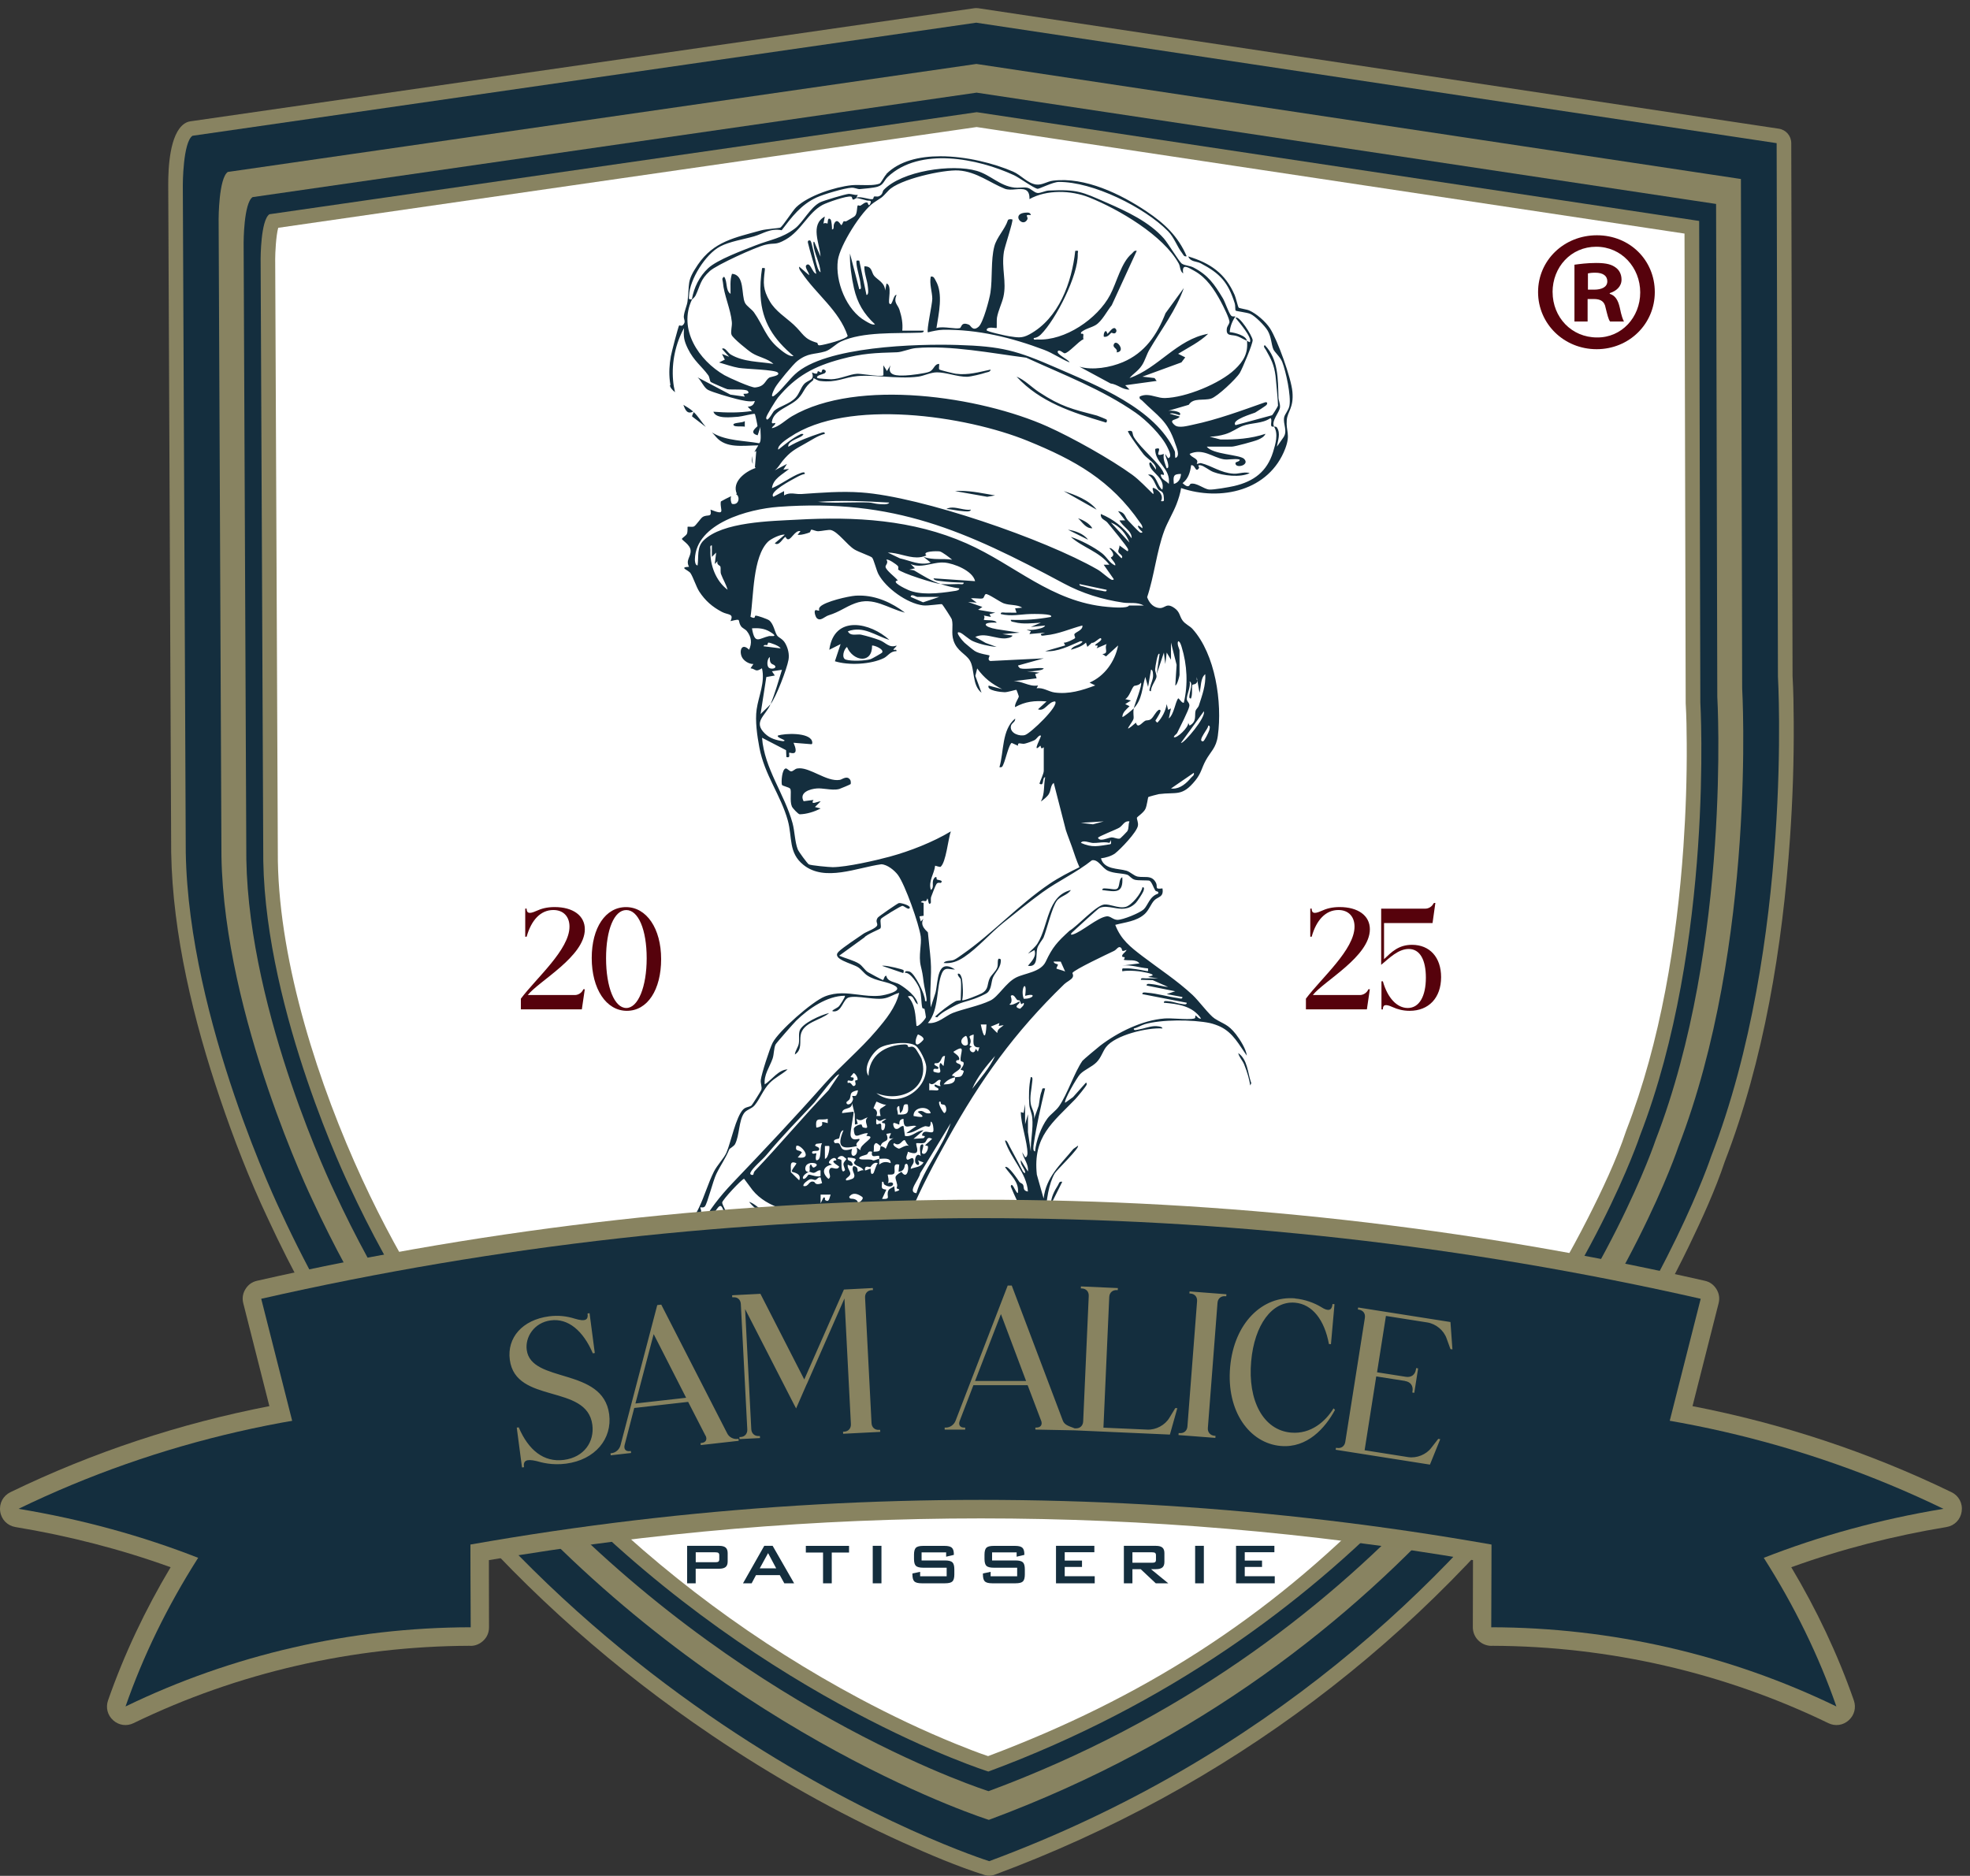
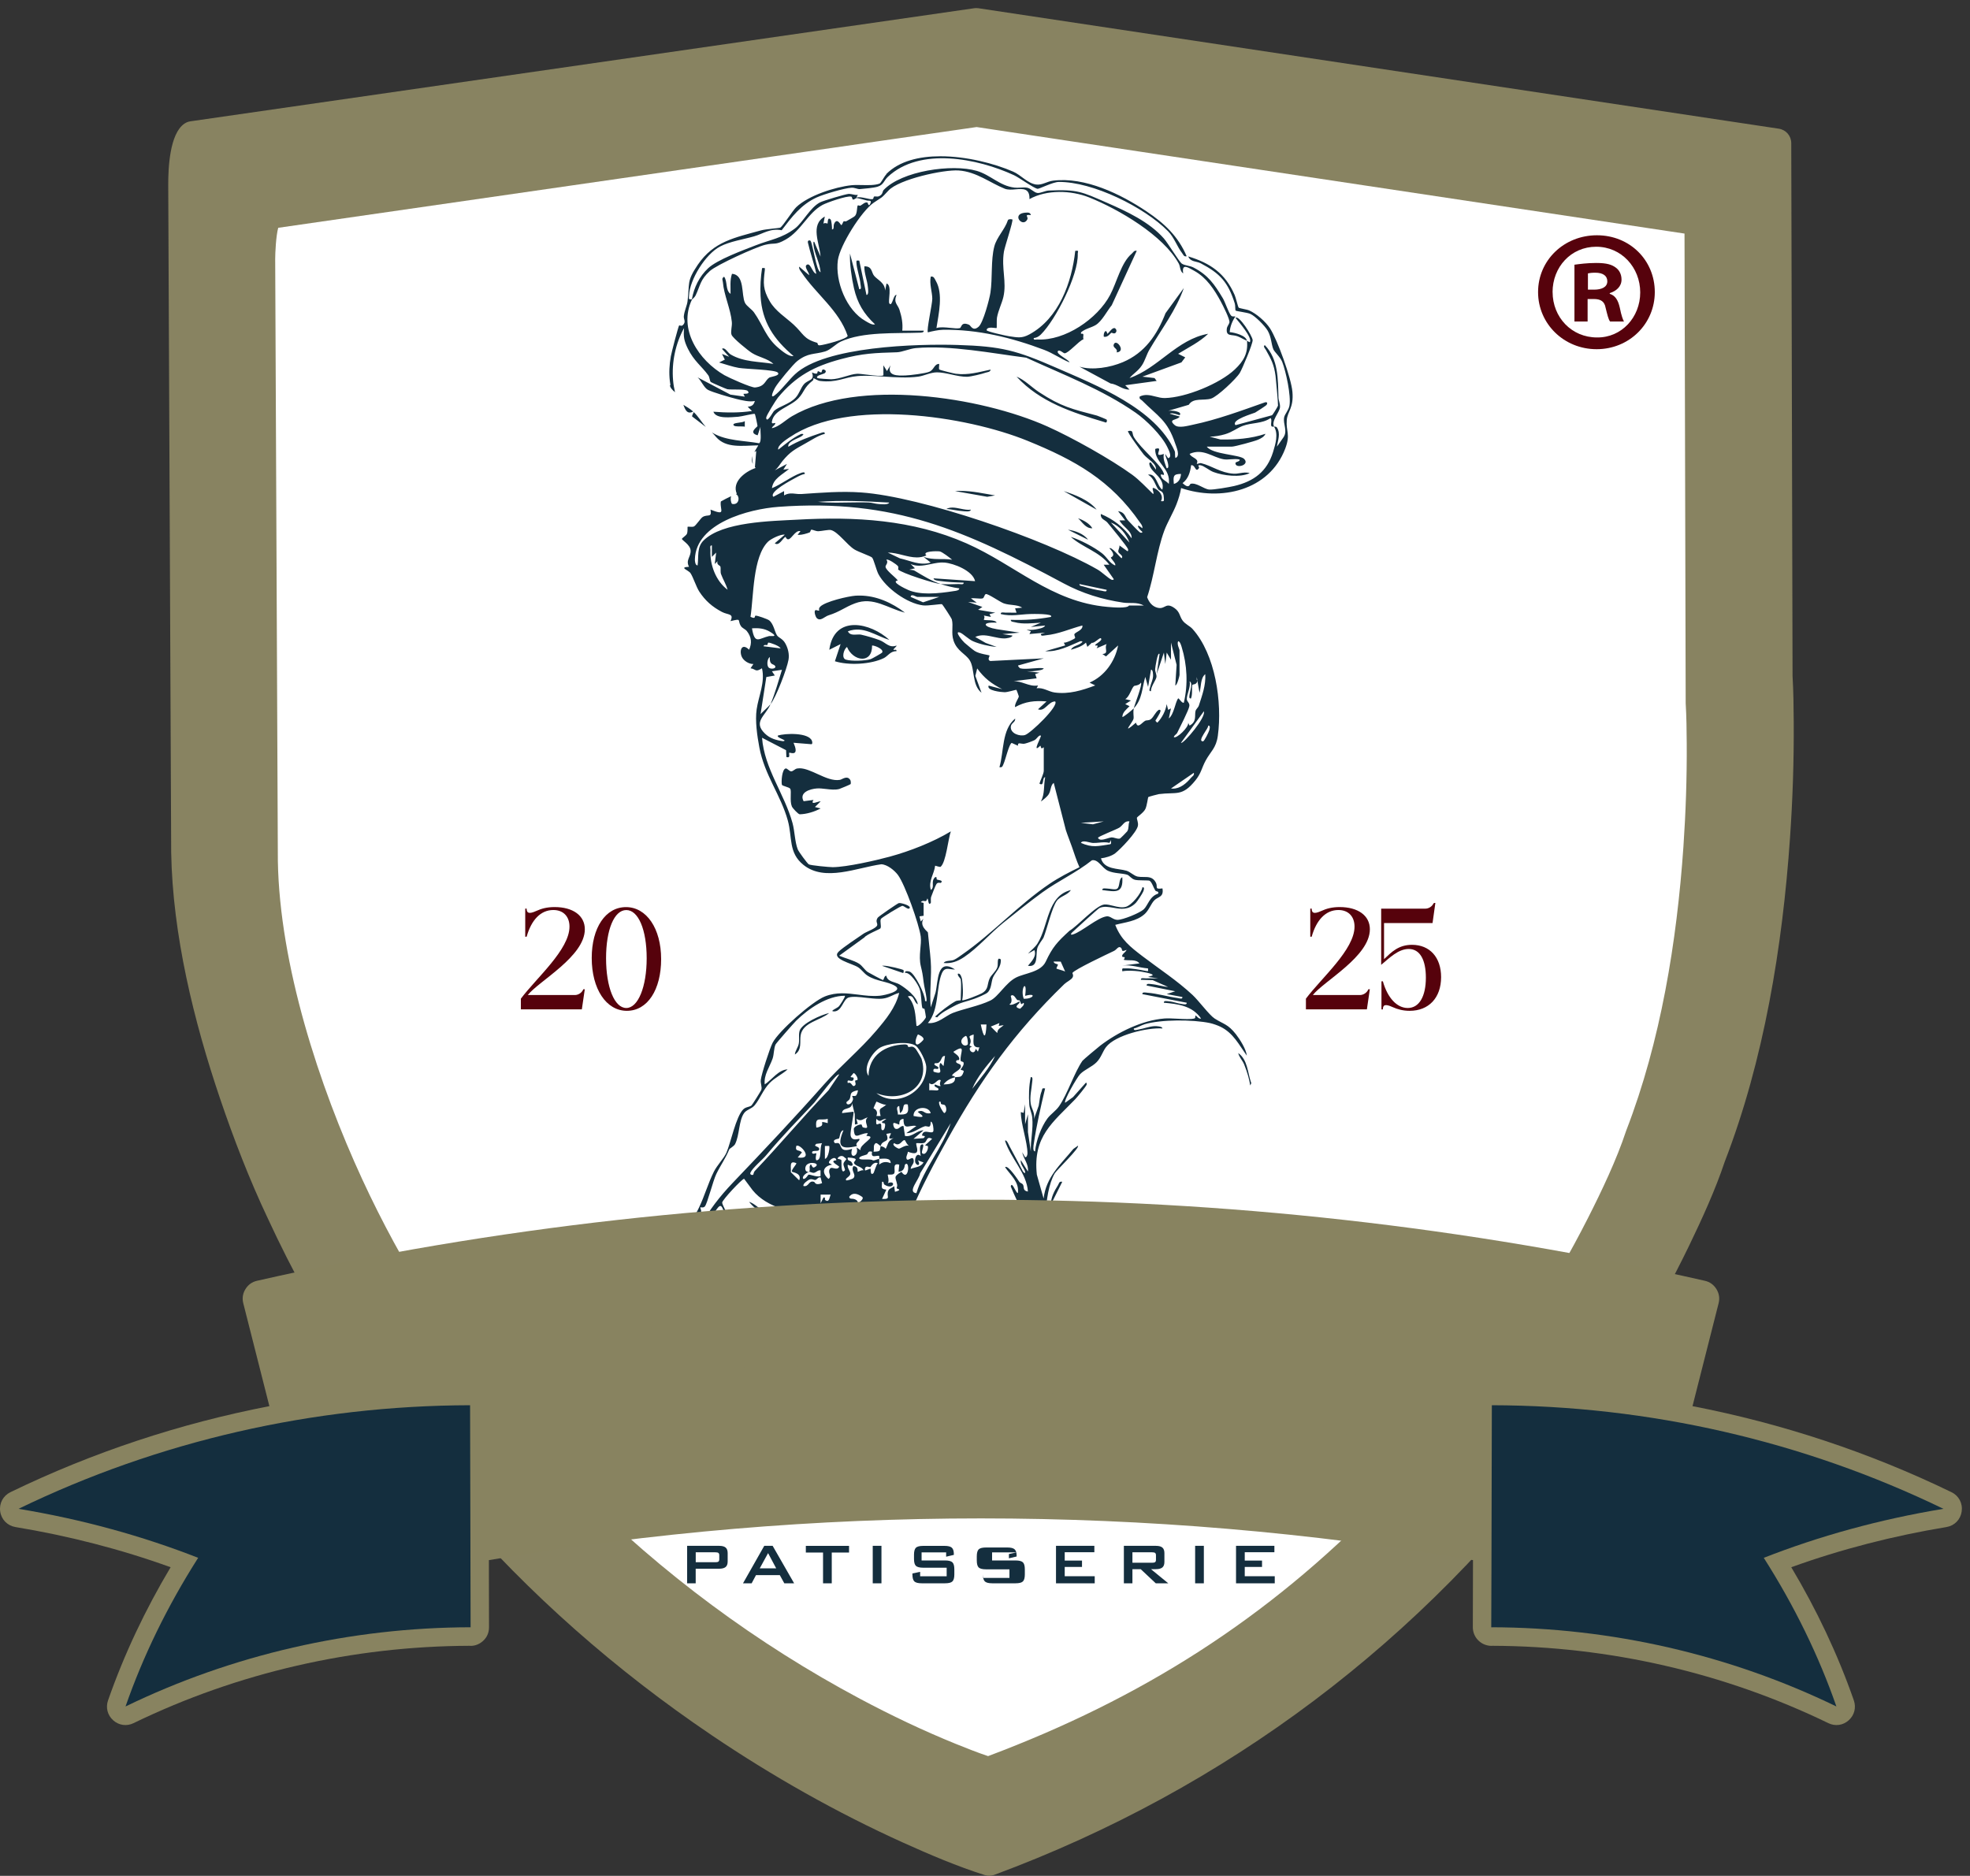
<svg xmlns="http://www.w3.org/2000/svg" id="katman_1" version="1.1" viewBox="0 0 487.93 464.66">
  <rect x="0" y="0" width="487.93" height="464.66" fill="#333333" stroke="none" />
  <defs>
    <style>
      .st0, .st1 {
        fill: #888360;
      }

      .st2 {
        fill: #fff;
      }

      .st2, .st3, .st1, .st4 {
        fill-rule: evenodd;
      }

      .st3, .st5 {
        fill: #142e3e;
      }

      .st6 {
        fill: #56020c;
      }

      .st4 {
        fill: #888361;
      }
    </style>
  </defs>
  <path class="st2" d="M53.22,38.59l151.04-22.31,38-4.8,70.64,11.6,99.99,12.63,22.72,5.91,1.24,80.43-1.76,63.04s-.36,104.83-41.75,142.54c0,0-9.13,44.1-96.59,102.32l-51.17,25.21-67.05-32.01-48.13-39.65-7.23-8.55-9.21,2.63-31.21-60.03s-28.98-51.53-31.55-94.71l-2.15-177.8,4.16-6.46Z" />
  <path class="st3" d="M308.19,263.76c.79,1.99,1.24,3.62,1.47,5.13.09-.19.18-.39.26-.59-.02-.06-.05-.12-.07-.18-.85-2.46-.83-5.62-3.17-7.27.26,1.1,1.07,1.79,1.51,2.91M203.25,295.92h2.48c-.32.75-.32,2.07-1.36,1.33-.16-.12.17-.77-.41-.61l-.71,1.42v-2.13ZM212.46,298.04s.08-.42-.27-.7c-.96-.76-1.76-.03-1.86-.89.93-1.2,2.09-.74,3.17,0,.72.5-.88,1.58-1.04,1.58,0,0,0,0,0,0ZM181.51,302.95c-.2-.21-.39-.43-.58-.65.12.23.25.45.39.66h.19ZM187.69,302.51c-1.1-.88-2.2-1.83-3.22-2.34-.27.3.96,1.48,2.08,2.41l1.14-.08ZM201.96,292.28c.44-.09.65-.79,1.29-.61l.36,1.41c-1.76.67-1.71-.24-2-.33-.71-.22-1.02.14-1.33.5-.3.34-.6.68-1.27.54-.27-.56,1.22-1.51,1.44-1.6.39-.16.7-.08.97,0,.16.05.3.1.45.1.04,0,.08,0,.11-.01ZM224.15,288.48c.59-.61.84.27.77,1.16-.09,1.06-.64,2.11-1.66.62-2.1,1.33-1.44,1.22-1.05,3.19.07.37-.15.77-.13.9.03.14,1.68.33-.42.87l-.18-1.41c-.38.39-1.18.55-1.42,1.05-.72,1.48.86,2.22-1.59,2.13l1.06-2.3c-1.5-.17-1.07-.55-1.06-1.95.54-.13.27.49.6.71,1.24.8,2.01.38,2.12-.05.1-.37-.3-.73-1.3-.31.45-.53-.09-2.05,0-2.12.03-.03.18-.02.37-.01.33.01.8.02,1.07-.15.77-.5-.65-2.85,1.4-2.32l-.18,1.76c1.64-.1,1.46-1.61,1.6-1.76ZM199.79,288.57c.9-1.02,3.79-.32,1.85.62-.26.12-.41-.12-.54-.35-.17-.34-.28-.68-.53,0-.15.42.16.94-.17,1.42.11-.02.3.05.51.13.23.08.48.16.68.13.61-.11.97-.73,1.64-.61v1.41c-.58.2-1.27.03-1.88-.13-.42-.11-.8-.23-1.1-.22-.08,0-.7,1.16-1.27,1.06-.59-.7,1.17-1.72,1.41-1.77-.08.02-.16.02-.23.02-.89,0-.84-1.19-.39-1.71ZM215.58,289.1c.1-.05.73-1.43,1.84-.97-.41.38-.96,2.37-1.07,2.47-.85.78-.65-1-.71-1.06-.07-.08-.37.05-.69.18-.32.13-.64.26-.72.18-.1-1.05.54-.95.98-.85.13.03.24.06.31.06.02,0,.04,0,.05-.01ZM195.87,290.34c.14-1.23-.52-3.02,1.36-2.21.19.18-1.4,1.76-1.06,2.12.14.15,2.51.36,1.77,2.13l-2.07-2.03ZM220.6,288.13c-1.05-.43-1.95-.39-2.83.35-.02-.47.02-.95,0-1.42.98-.02,2.88-.4,2.83,1.06ZM206.08,288.48l-.7-.35c-.44-.55,1.57-2.11,1.77-.71-2.03.11.68,1.36.7,1.6-.3.6-.82.48-1.3.37-.41-.1-.8-.2-1.01.15-.62.99.63,1.81-.34,2.49-1.83-1.58-1.33-3.16.88-3.54ZM210.8,287.75c-.23-.26-1.06-.18-.82-1.03,3.41.22,1.28.85,1.56,1.42.4.81,1.99.82,2.33,1.77-.23-.1-.62.03-.93.16-.26.11-.47.22-.49.2-.14-.2.29-1.3-1.06-1.42-.76,1.17.75,2.01.02,2.95-.24.3-1.7.67-1.79.59-.54-.47.96-.86.98-1.64.02-.75-.82-1.4-.62-2.25.32.19.61.28.83.28.44,0,.55-.37,0-1.02ZM208.4,287.39c-.17-.27-.86-.28-.9-.34-.16-.2.57-.96,1.35-.61.04.02.75.58.77.62.1.18-.66.67-.71,1.24-.05.48.48,1.44.36,1.58-.17.2-.3.29-.41.29-.61,0-.39-2.69-.46-2.79ZM212.82,286.89c.03-.5,1.47-.72,1.85-.91.42-.22.22-1,1.33-.68-.29,1.25.39,1.15,1.01,1.05.31-.05.6-.1.76.02.04.03-.01.55,0,.71-.45,0-1.05.42-1.58.36-.23-.24-1.01-.23-1.76-.22-.16,0-.31,0-.46,0-.64,0-1.16-.04-1.14-.31ZM204.87,283.87c.24-.01.46-.03.5,0,.22.21-.17,3.07-1.06,3.19v-3.19s.11.01.18.01c.12,0,.25,0,.38-.02ZM197.58,286.71l1.05-1.24c-.69-.79-1.75-.07-1.41-1.59.4-.4,1.58.5,2.1,1.4.43.75.4,1.5-.92,1.5-.23,0-.51-.02-.82-.07ZM201.13,285.47c.04-.7,1.64-.07,1.76-.71.19-.95-1.69-.61-.71-1.42l1.42-.17c-.72,1.27.07,4.24-1.41,4.25-.34-.44.06-1.66,0-1.77,0-.01-.13.02-.28.06-.13.03-.29.07-.43.07-.2,0-.36-.07-.34-.31ZM223.26,282.94c.34-.32.61-.65.88-.47.08.05.48,1.11,1.05,1.4-.51-.24-1.13.02-1.66.28-.4.2-.74.4-.91.38-.35-.05-1.92-.96-1.12-1.36.29.21.54.3.77.3.4,0,.72-.26.99-.52ZM228.87,283.12c.81-.28.51-1.82,2-1.01l-1.76,1.6.7.17c.24.84-.66,2.5-1.41,1.77-.34-.32.94-2.58-.18-2.12-.64.27-.24,2.23-.18,2.83-1.17-1.11-1.67,1.15-1.25,1.78.61.92,1.25.29.55-.71l1.41.52c-.76,1.23-1.96,1.09-3.18,1.6.01-.9.97-1.21.71-2.3-.14-.58-.53-.38-.91-.18-.38.2-.76.41-.87-.19-.09-.49.35-1.08.36-1.59,3.77,1.45,1.74-1.75,2.12-2.12.23-.02.47,0,.72.01.17,0,.34.02.51.02.24,0,.46-.02.67-.09ZM219.53,280.87l1.07-.18c.32.26-1.39,1.77.71,1.24-1.5.7-1.33,1.54-1.95,2.65-.32-.5-.79-.52-1.24-.7-.29,1.14.18,1.36-1.77,1.41.26-.75-.2-1.62.54-2.12.45-.09.85.55,1.23.71.44-1.72,2.42-.62,1.41-3.01ZM227.9,290.65l7.57-12.43c-1.98,6.1-6.64,11.2-8.5,17.35-2.4-.25.78-3.46.93-4.92ZM205.01,277.15v1.06c-2.23-.6-.99-.12-1.49.61-.14.2-1.21.6-1.34.45-.23-2.02.31-1.99,1.29-1.97.1,0,.21,0,.33,0,.36,0,.77-.02,1.21-.16ZM217.06,277.15c.71.75,1.01.5,1.49.25.25-.13.55-.26.99-.25l-1.06.71c-.18.58.62.16.72.55.12.44-.12,1.56-.55,1.56-.67,0-.15-1.35-.53-1.6-.18-.11-.38-.03-.56.05-.12.05-.23.1-.32.1-.2,0-.31-.26-.18-1.38ZM222.72,278.57c.12-.16-.26-1.3,1.06-1.42,0,2.16.65,1.99,1.67,1.81.45-.08.96-.15,1.52-.04l-2.48,1.76c1.63.1,3.16-1.26,4.53-1.68.21-.06.43-.02.63.03.48.11.87.23.86-1.18.63.01.74,1.98.68,2.27-.1.49-.61.4-1.17.3-.7-.12-1.48-.25-1.65.81-.04.24,1.29-.04.37.71l-2.48.17,2.48-2.12c-1.7.02-2.78,1.74-4.59,1.4l-.37-2.46c-.37-.06-.65.15-.92.36-.29.23-.59.45-1.02.34-.45-.11-.74-1.2-.54-1.42.12-.12.52.02.86.16.25.1.47.2.53.2,0,0,.01,0,.01,0ZM226.27,276.44c-.15-2.3,3.73-2.69,4.25-.71-.82.19-1.21-.02-1.57-.23-.41-.24-.75-.49-1.62-.12-.16.14,2.09,1.3.7,1.3-.34,0-.9-.07-1.77-.24ZM224.85,273.6c.34,2.3-.22,2.57-2.47,2.47.1-.78-.71-1.83.34-2.11l.18,1.77c1.39-.85.22-2.55,1.95-2.13ZM211.04,273.25l.66,2.7.05,2.61.7-.17-.34-1.25c1.28.85,1.68-.1,2.83-.35-1.42,1.06,1.13,3.18-1.19,2.47-.26-.08-.23-.71-.43-.72-.51-.03-1.89.51-1.85,1.17.1,2.11.74,1.7,1.86,1.3.46-.16,1-.33,1.62-.32l-.36.7c3.1.02-2.02,2.16-1.42,3.54l-1.05-.71c.89,2.14-1.94,3.23-1.07.36-3.09,1.03-2.54-.82-3.28-1.35-.16-.12-.45-.09-.68-.07-.15.01-.27.03-.3,0-.89-.93.9-1.05.98-1.12.29-.26.19-1.93,1.14-2.06-1.67,3.96-.71,4.89,3.38,3.9-.73-.76.97-1.35.52-1.77-.03-.02-.18.02-.39.06-.58.12-1.59.23-1.75-.96-.13-.94.92-5.61.72-5.83l-2.83.35c.07-1.6,2.48-.64,2.48-2.48ZM216.35,274.5c.12-.27.65-1.54.71-1.6.04-.05.46.16.95.37.56.23,1.21.47,1.52.34-1.38,1.29-1.98.52-1.42,2.83h-1.05c.62-1.52-.76-1.84-.71-1.95ZM232.65,272.9c.55-.14.22.42.47.58.29.19.74.07.96.34.37.47.48,1.63-.2,1.91,0,0,0,0,0,0-.18,0-1.64-2.27-1.23-2.83ZM209.63,273.07c0-.16.7-.52.84-.88.45-1.17-.22-1.64,1.98-2.13.14.18-.24,1.2-.45,1.34-.17.11-.45.1-.66.08-.14-.01-.26-.02-.29,0-.03.03.29.53.23.81-.21.9-.76,1.28-1.17,1.28-.28,0-.49-.18-.47-.51ZM231.82,268.03c.41-.36.78-.71,1.18-.44.06.04-.47.93,0,1.41-.22.1-.59-.03-.89-.16-.27-.11-.49-.23-.52-.19-.67.69,1.47.79.7,1.41-.09.07-.56.04-1.05.01-.42-.02-.86-.05-1.08,0v-1.77c.24.19.45.27.65.27.37,0,.7-.27,1.01-.54ZM185.89,290.44c.47-1.11,2.98-3.19,3.88-4.27,4.12-4.94,7.63-8.45,11.93-13.04.53-.57,5.62-7.51,6.14-6.96l-2.64,3.91c-6.26,6.51-12.04,13.47-18.27,20-.26.28-.3.83-.35.88-.06.06-.17.09-.28.09-.28,0-.6-.19-.42-.61ZM211.39,267.4c.31-.8-.69-.34-.71-.7l.72-.88c.24-.14,1.25,1.15.96,1.69-.04.08-.45.05-.53.17-.18.28.45,1.03-.27,1.32-.27.11-.42-.14-.61-.39-.22-.28-.47-.56-.97-.32-.2-.75.13-.67.53-.59.12.03.25.05.38.05.21,0,.4-.07.51-.35ZM246.46,261.56c-1.3,2.93-3.68,5.6-5.66,8.15,1.24-2.97,3.57-5.73,5.66-8.15ZM232.51,263.21c.84-.61.6-1.71,1.55-1.64l-.36,2.48c-.44-.24-.8-1.4-1-.14-.14.89,1.17,2.45-1.47,1.56-.21-.81.28-.75.67-.7.18.02.34.05.39,0,.69-.69-1.45-.75-.71-1.41.02-.01.09-.01.19,0,.05,0,.12,0,.18,0,.18,0,.39-.02.55-.13ZM236.54,266.88c-.08-.56-.84-.21-.71-.53.49-.89,2.46-1.37,2.12-2.48-.14-.46-1.59-.41-1.01-1.21.09-.12.79.16.64-.54-.18-.84-1.6-1.37-1.39-1.62,3.33-2.12,1.48.47,1.75,2.24.04.26.62.19.71.46.22.67-.58,1.4-.7,1.72-.09.24,1.02.08.69.67-.49,1.51-1.09,1.05-2.11,1.27.22,1.65-1.57,1.73-2.83,1.77.65-.97,1.86-1.56,2.83-1.77ZM217.78,259.63c1.83-1.18,7.27-1.86,9.04-.57,1,.73,2.56,3.91,2.6,5.19.19,6.19-7.48,10.41-12.36,6.52,6.12,2.53,13.45-1.29,11.18-8.52-.07-.23-1.28-2.26-1.45-2.44-.59-.65-.99-.58-1.34-.5-.17.03-.34.07-.52.02-.09-.03.16-.65-.92-.62-4.76.16-8.82,2.7-8.89,7.81-1.48-2.05.87-5.72,2.67-6.89ZM239.2,256.61c.49-.02.58,2.01.5,2.09-.2.21-.42.29-.64.29-.89,0-1.67-1.48.13-2.39ZM240.8,259.26c-1.19-.29-.36-.43-.38-1.38-.03-1.08-.99-1.09.73-1.63.08,1.48-.61,3.34,1.42,3.19l-.36,1.06-.53-.71c-.13.64-.41.87-.7.87-.66,0-1.33-1.2-.18-1.4ZM227.16,258.73c-.93-.19.07-2.4.18-2.48.07-.06,1.54.61,1.4,1.22-.05.23-1.1,1.26-1.53,1.26-.02,0-.03,0-.05,0ZM242.92,253.77h1.41c-.09,1.89-.26,2.72-.48,2.72-.25,0-.57-1.01-.93-2.72ZM245.4,254.3l2.13-.88-.17.71,1.23-.19c-.71.71-1.51.82-1.59,1.95l-1.6-1.59ZM250,248.81c1.01-.58.27-2.04.36-2.12.7-.64,1.27.75,1.54.96.21.16.33.14.42.12.16-.03.23-.07.53.79.1.29.27.15.42.02.11-.1.21-.19.27-.12.31.42-.58,1.14-.89,1.42-2.11-.56.33-1.25-.18-1.77-.04-.04-.4.18-.84.39-.41.2-.89.4-1.27.4-.14,0-.26-.03-.37-.09ZM253.55,247.39c-.95-2.75,1-5.05.35-.71,1.77-.5,2.15-.13,1.71.24-.29.24-.93.48-1.78.48-.09,0-.19,0-.28,0ZM261.69,239.95c-.14-.15.41-.9.33-1.03-.08-.13-1.06-.18-1.04-.74l1.74.02,1.09,2.45c-.37-.21-2.05-.63-2.13-.71ZM275.15,208.08c-.06.39.25.98-.23,1.06-2.89.43-4.36.92-7.2-.35.43-.83,2.17,0,2.99.02.53.01,1.03-.03,1.53-.08.86-.08,1.69-.16,2.56.06l.35-.7ZM267.71,203.82l5.66-.35-2.67.72-2.99-.37ZM271.96,207.54c-.12-.27,4.54-2.06,5.27-2.52.89-.55,1.26-1.78,2.52-1.55-.36.79-.07,1.67-.55,2.45-.08.14-1.7,1.78-1.83,1.81-.42.07-.81-.03-1.18-.14-.31-.09-.6-.17-.88-.16-.59.04-1.72.57-2.53.57-.38,0-.68-.12-.83-.46ZM290.03,195.32l5.66-3.89c.15.67-.37.84-.7,1.24-1.13,1.34-2.63,2.68-4.47,2.68-.16,0-.33-.01-.49-.03ZM299.24,179.74c.62-.09.37.83.27,1.16-.13.46-1.23,2.71-1.52,2.73-.03,0-.05,0-.08,0-1.5,0,1.65-3.49,1.32-3.89ZM292.51,183.99l5.66-7.79c.58,1.47-4.81,7.81-5.59,7.82-.03,0-.05,0-.07-.02ZM296.56,168.53l-.15-.83v.02s0,.02,0,.02h0s0,.02,0,.02v.02s0,0,0,0h0v.02h0v.02h0v.02h0s0,.02,0,.02h0s0,.01,0,.01h0s0,.01,0,.01h0s0,.01,0,.01h0s0,.01,0,.01h0s0,.02,0,.02h0s0,.01,0,.01h0s0,.01,0,.01h0s0,.02,0,.02h0s0,.01,0,.01h0s0,.01,0,.01h0s0,.01,0,.01h0s0,.01,0,.01h0s0,.01,0,.01h0s0,.01,0,.01h0s0,.01,0,.01h0s0,.01,0,.01h0s0,.01,0,.01h0s0,.01,0,.01h0s0,.01,0,.01h0s0,.01,0,.01h0s0,.01,0,.01h0s0,.01,0,.01h0s0,.01,0,.01h0s0,.01,0,.01h0s0,.01,0,.01h0s0,.01,0,.01h0s0,.01,0,.01h0s0,.01,0,.01h0s0,.01,0,.01h0s0,.01,0,.01h0s0,.01,0,.01h0s0,.01,0,.01h0s0,.01,0,.01h0s0,.01,0,.01h0s0,.01,0,.01h0s0,.01,0,.01h0s0,.01,0,.01h0s0,.01,0,.01h0s0,.01,0,.01h0s0,.01,0,.01h0s0,.01,0,.01h0s0,.01,0,.01h0s0,.01,0,.01h0s0,.01,0,.01h0s0,.01,0,.01h0s0,.01,0,.01h0s0,.01,0,.01h0s0,.01,0,.01h0s0,.01,0,.01h0s0,.02,0,.02h0v.02h0v.02h0ZM298.52,166.99c.17,2.75-.78,5.26-1.59,7.79-.16.49-.71.88-.82,1.34-.28,1.1.37,2.64-1.48,3.62l-.35-.7c.27,1.03-2.94,4.07-3.55,3.54.09-.46.66-.66.86-1.08.6-1.28,2.86-5.6,2.99-6.62.1-.79-.58-1.06-.63-1.66-.08-1.12,1.05-3.08.68-4.45.9.46.11,2.32.04,3.06-.04.4-.33,1.27.31,1.19.42-1.05.17-2.4.33-3.34.04-.23,1.24.02,1.24-1.14l.55,3.06c.41-1.4.19-3.64,1.42-4.6ZM190.29,165.24c-.38-.55-.28-2.04.38-2.5-.13,2.01.8,1.66,1.23,2.13.42.45-.11.76-.69.76-.36,0-.74-.12-.93-.39ZM190.05,159.76c.08-.04.08-.57.29-.58.38-.01,2.76.8,2.99,1.43l-4.25-.53c.19-.36.41-.33.62-.3.06,0,.11.01.17.01.06,0,.12,0,.18-.04ZM292.15,167.16v-6.02c0-.39-.72-1.54-.35-2.3.47,0,.76,1.06.87,1.42,1.37,4.44,1.61,9.29.54,13.81-.26.09-.57-.22-.83-.53-.27-.32-.5-.63-.58-.53-.75.99-1.01,3.94-2.31,4.95l.53-2.48-.7.36-.35-1.42c-.25,1.62-1.15,3.4-2.31,4.59-.81-.6-.37-.56-.09-1.15.12-.27,1.55-2.23.45-2.03-.86.54-1.23,1.74-1.97,2.31-.52.4-1.03.21-1.4.4-.85.45-1.84,2.09-2.3.47-3.87,3.35-.78-.09-.6-.97.12-.62-.17-1.4.07-2.58-.28.3-2.67,2.32-2.83,2.13,0-1.15,1.05-1.91,1.77-2.66l-1.06-.52,1.41-.89-1.41-.35c1.06-.55,1.55-2.74,2.2-3.26.08-.06,1.29-.09,1.69-.82.41.51-1.55,5.34-1.77,6.37,2.12-2.29,2-4.89,2.84-7.79l.7,2.48.72-4.25c.52-.1.53,1.33.51,1.6-.07,1.01-.51,1.75-.71,2.63-.08.36-.47,1.15.19,1.08-.06-1.12,1.19-2.66,1.35-3.45.13-.66-.37-1.35-.31-2.04.03-.42.6-4.39,1.09-3.72l-.7,4.96,1.77-5.31.35,2.83.35-2.83,1.06,1.77v-4.25s1.39,5.52,1.39,5.52l-.32,5.11c.5-.07,1.06-2.47,1.06-2.66ZM186.24,155.65c1.62-.12,3.06,0,4.47.85,1.83,1.11.95,1.09.26,1.06-.2,0-.39-.01-.48,0-1.25.29-2.12.81-2.76.81-.69,0-1.12-.6-1.48-2.73ZM225.56,147.86c.05-.93,1.39,0,1.59,0h5.49l-4.01,1.34-3.08-1.34ZM243.38,148.22c.4-.1.41-.96.8-1.06.53-.14,3.54,1.98,4.41,2.29,1.62.57,3.22.22,4.6,1.07l-1.77.18.35,1.06c-.43.01-.86,0-1.29,0-.46,0-.92-.02-1.37,0-.11,0-.25,0-.39-.03-.43-.04-.91-.09-.84.38,2.57.63,4.83.06,7.25-.01.47-.02,6.03-.14,5.15.72-3.27.61-6.58.84-9.92.72-.08.51.63.49.99.59,1.96.55,4.41.23,6.45.12l-2.48,1.05,3.54-.35c-.25.64-1.78.85-2.39.97-.74.14-1.47.1-2.21.09l1.07.35-.36.7,3.9-.35-1.06.35c-.08.64.8.34,1.19.31,3.17-.29,6.05-1.63,9.08-2.43.22,1.14-1.67,1.62-1.95,2.11-.16.28.26.8.14,1.01-.15.24-2.28,1.26-2.79,1.13l.35.69-4.95,1.43c3.12.22,5.92-1.31,8.68-2.47,1.03-.08.3.43-.06.65-.73.46-1.86.59-2.25,1.46,1.28-.37,2.77-.82,3.72-1.77l.35,1.06,1.11-1.02c.31.1.77-.23,1.21-.56.46-.35.89-.7,1.04-.54.57.58-1.69,1.47-1.41,1.76.04.05.15.03.26.02.26-.03.55-.06.09.69l2.48-1.06c-.68,1.11.69,2.33-1.06,2.48l.9.59,3-2.72c-.78,3.97-3.33,7.59-7.08,9.21l1.41.7c-3.27,1.23-6.48,2.23-10.06,1.75-1.47-.2-2.86-1.3-4.46-1.04l.36-.7c-1.2.21-2.24-.15-3.3-.5-.87-.29-1.75-.58-2.72-.57l5.67-.7-.36-1.06,1.06-.35-3.18-.35c.63,0,1.27.05,1.9-.05.55-.08,2.14-.17,2.35-.67-.77-.13-1.8-.05-2.82.03-1.13.08-2.26.17-3.02-.03-.13-.03-.62-.58-.53-.7l6.37-1.77-13.23.66c-.9-.27-.09-1.25-.22-1.37-.14-.13-2.54-.38-3.66-1.12-.61-.4-2.02-1.61-2.53-2.04-.39-.33-2.76-3.13-1.07-2.5.73.28,2.07,1.64,3.18,2.13,1.65.72,4.07,1.28,5.85,1.41l-2.72-.99-2.58-1.48c1.49-.7,3-.36,4.53-.02.89.2,1.79.39,2.71.39.34,0,1.94-.18,1.97-.72l-2.48-.35,4.25-.36-5.68-.87c-3.22-.53-3.98-1.81.01-1.61-.38-.84-2.78-.48-3.19-.72-.05-.03.38-.65,0-1.05l1.77.35-.36-.7,1.42-.35-4.24-.72,1.06-.7-3.54-1.24,2.13.17-1.42-1.06c.42-.07.93-.03,1.43.01.31.03.62.05.9.05.22,0,.43-.02.61-.06ZM272.95,146.35c-1.35-.18-3.3-.65-4.6-1.07-.37-.12-1.07-.09-.99-.6l6.73,1.42c.04.31-.13.39-.35.39-.25,0-.58-.11-.79-.14ZM230.53,139.73c1.12-.23,2.24-.47,3.36-.38,2.35.19,7.05,2.02,7.62,4.61l-10.27-.7c-.02.54,1.24.6,1.63.66,1.83.27,3.95.36,5.8.4.06.46-.42.42-.85.38-.14-.01-.28-.03-.39-.03-1.38.06-3.08.1-4.43,0-2.35-.77-4.46-2.1-6.46-3.3-.33-.2-.93-.2-1.34-.25l1.41-.35-1.06-1.06c.7.31,1.41.42,2.12.42.95,0,1.9-.2,2.85-.4ZM224.97,146.15c-.81-.34-4.47-2.1-2.6-2.36-.62-.86-2.85-2.41-3.04-3.35-.09-.43.83-1.03.21-1.79.36-.3,2.52,1.13,2.86,1.59.23.31,0,.76.05.83.82.88,8.95,3.48,10.54,3.6,1.41.46,3.01.87,4.6,1.07.06.53-.9.62-1.27.67-1.92.3-4.13.6-6.27.6-1.82,0-3.59-.22-5.1-.86ZM229.46,137.58c-1.28-1.07,2.62-1.1,3.29-.99.59.1,2.49,1.56,3.08,2.06-2.45-.39-4.58.19-7.08-.7l1.77,1.41c-2.73.81-4.99-.47-7.63-1.05l-3-1.43c2.44,0,4.85,1.2,7.2,1.2.8,0,1.58-.14,2.36-.5ZM175.97,136.34c.02-.43-.27-1.31.35-1.23v2.83s1.06-1.06,1.06-1.06l-.35,2.83.7-.7c-.33.89.62,1.07.69,1.32.16.52-.05,1.26.17,1.89.49,1.34,1.26,2.51,1.62,3.87-2.92-2.18-4.4-6.17-4.25-9.75ZM200.5,131.9c.26-.1.26-.68.47-.69.2,0,.46.09.75.19.3.1.64.2,1,.19.76-.03,2.55-.43,3.09-.29,1.78.45,3.95,3.65,5.82,4.81.94.59,4.03,1.65,4.37,2.01.4.42,1.07,3.17,1.57,4.1,1.85,3.48,7.12,7.26,11.03,7.74.62.08,1.78-.03,2.8-.14.97-.1,1.81-.21,1.9-.15.2.11,2.36,3.44,2.45,3.77.42,1.64-.21,3.33.42,5.25.86,2.59,2.96,3.24,4,4.86,1.32,2.07.5,6.13,2.93,8.05l-1.53-4.18.46-1.84c1.76,2.43,3.54,3.78,6.2,5.14l-3.36-.89c-.61,1.25,3.14,1.63,3.95,1.64.37,0,1.02-.14,1.61-.29.67-.17,1.28-.34,1.33-.28.06.06.57,1.51.58,1.6,0,.4-1.13,1.89-.92,2.66,2.57-1.42,4.86-1.64,7.79-1.41l-2.12,1.95c1.7.68,2.54-1.94,4.25-1.95,1,1.1-6.06,7.88-7.46,8.32-1.28.4-3.71-.36-3.52-2.11.1-.9,1.18-1.04,1.07-1.96-3.34,2.74-2.76,8.19-3.89,12.04.81.15.8-.38,1.05-.9.42-.89,1.36-4.93,1.99-5.11l1.56.7c-.08-.7.27-.62.79-.54.29.05.62.09.97,0,.64-.16,1.76-.57,2.35-.86.49-.24,1.17-1.47,1.56-1.07.16.16-2.36,4.64-.17,2.48.1-.03.12.14.16.31.06.26.17.52.72.04v5.84c0,.73-.85,2.38-1.07,3.18,1.26.83.58-1.51,1.42-1.59-.42,2.09-.05,4.13-1.06,6.02.6-.42,1.56-1.19,1.93-1.79.6-.95.42-2.23,1.25-2.82l3,11.7c.48,1.46,1.02,2.75,1.51,4.16.59,1.69,1.12,3.4,1.86,5.03-2.42,1.16-5.19,2.61-7.41,4.11-7.58,5.13-14.25,12.39-21.52,17.44-.62.43-1.52,1.12-2.17,1.4-.82.35-2.11.07-2.55.78,2,.17,3.47-.41,5.07-1.47,3.32-2.21,6.48-5.88,9.63-8.43,3-2.42,6.68-5.36,9.76-7.6,3.94-2.85,8.45-4.9,12.28-7.95,1.58-.31,2.44,1.89,3.99,2.61,1.49.68,3.41.57,4.71.96.6.18.98.99,1.93,1.26.82.23,3.32.08,3.64.24.56.29.99,1.77,1.42,2.42.25.37.94.06.7.78-2.13.65-2.53,2.93-3.56,3.88-.97.9-5.21,2.65-6.54,2.61-1.1-.03-1.72-.99-2.65-.87-2.25.29-6.09,3.77-8.32,4.47-.68.21-.63-.11-.18-.53.89-.81,6.32-5.82,6.74-6.01,1.06-.48,2.24-.26,3.47-.05,1.8.32,3.71.63,5.53-1.23.4-.42,1.59-2.24,1.82-2.78.13-.32.45-1.16-.19-1.08-.3,1.57-2.68,4.48-4.17,4.87-.96.25-2,0-3.01-.25-.77-.19-1.51-.38-2.19-.35-2.02.09-6.68,5.34-8.71,6.52-3.03,2.77-4.19,4.04-5.86,7.61-1.25,2.68-5.2,2.86-7.37,3.97-2.56,1.31-4.38,4.74-6.35,5.69-2.78,1.34-6.61,2.04-9.31,3.08-1.75.67-3.7,2.77-6.17,2.5,2.83-3.27,2.03-8.92,3.45-12.3.55-1.31,1.32-1.18,2.24-1.05.33.05.67.09,1.03.07-4.53-2.91-4.13,2.91-4.84,5.78l-1.17,3.61c-.36-3.82.28-7.69-.01-11.51-.17-2.3-.5-4.83-.7-7.05-.02-.19-2.23-1.6-1.07-3.4l-.7.7-.32-1.28,1.03-.14v-3.19l-.7-.17c.3-.39.6-.34.86-.3.31.06.57.11.73-.59.15-.03.2.31.27.65.09.47.2.95.62.41.07-.1-.07-1.05.09-1.51.19-.55,1.11-2.93,1.33-3.21.25-.32.6-.29.83-.25.12.02.21.03.24,0,.78-.67-.78-.69-.96-.81-.23-.15.11-.76-.45-.6-1.22,1.12.02,2.41-1.07,3.18-.67-2.22.86-4.01,1.06-6.02.26.07,1.23.38,1.35.28,1.35-1.09,1.87-6.93,2.54-8.78-4.41,2.66-10.15,4.91-15.16,6.27-3.54.96-10.57,2.56-14.08,2.6-.86,0-5.48-.43-5.94-.7-.38-.23-2.52-3.14-2.74-3.72-.73-1.89-.73-4.45-1.29-6.5-1.97-7.2-6.98-13.5-7.55-21.14l5.95,3.08.08,1.7c1.17.33.52-.85.71-1.07.03-.04.19,0,.39.05.68.14,1.89.29.67-2.52l4.42.36c.33-.02.22-.63.13-.85-.8-2.07-6.63-1.89-8.46-1.28-.28.62,2.78,1.22,1.28,1.38-1.7-.25-3.22-.67-4.48-1.91-2.98-2.92.16-4.34,1.42-7.27-.58.71-1.79,1.74-2.48,2.48l1.43-9.19,2.1-.38-.71-1.05,2.48-.36c-.85,2.69-1.73,5.94-2.83,8.5,1.36-1.65,4.05-8.71,4.45-10.97.25-1.39-.12-2.93-.84-4.16-.64-1.1-1.62-1.32-2-1.9-.6-.9-.81-2.8-1.94-3.72-.38-.31-3.08-1.27-3.4-1.16-.32.11.18.97-1.23.28.79-4.99.52-14.87,4.36-18.63.71-.69,3.18-1.91,4.13-1.71l-2.48,2.13c1.1.82,2.02-1.37,2.66-1.59.59,1.19,1.19.38,1.91-.42.53-.59,1.11-1.18,1.8-.99l-.71.89c.1.02.21.03.34.03.75,0,1.94-.34,2.58-.59ZM275.15,129.45c2.16.79,3.81,2.84,4.6,4.95l-4.6-4.95ZM172.11,138.52c.26-8.95,13.36-12.43,20.69-12.97,28.64-2.11,46.39,5.96,70.65,18.96,4.62,2.48,9.53,3.99,14.72,4.76,1.66.25,3.42-.21,5.13.72h-3.66c-.43.78-4.03.46-5.36.34-13.91-1.22-22.86-10.42-34.91-15.74-13.34-5.89-27.6-6.66-41.97-5.86-6.39.35-18.48.5-23.16,5.17-1.7,1.7-1.15,4-1.46,6.16h0c-.61,0-.68-1.14-.67-1.55ZM202.53,124.31c5.9-.43,11.83-.16,17.71.18-.24.63-2.1.4-2.67.36-.84-.05-1.61-.36-2.45-.38-1.65-.06-3.31-.02-4.96,0-1,.02-2,.04-3,.04-1.55,0-3.09-.04-4.63-.21ZM292.51,117.4c-.08,1.19-.58,2.14-1.77,2.48-.15-1.78-.26-2.5,1.77-2.48ZM195.69,108.25c14.28-9.66,43.54-5.27,58.8.94,11.79,4.8,20.62,9.74,27.89,20.28.3.42.66.81.56,1.39-1.73-1.45-1.18-.06,0,.89.05.26-.37.24-.53.17-.36-.16-2.54-2.49-3.02-3.01-.8-.86-.67-2.01-2.47-2.3l1.76,2.3h-1.41c.76,1.53,3.16,2.65,3.01,4.43-1.9-2.72-4.59-4.76-7.62-6.02-.18,1.28,1.05,1.45,1.6,2.1.76.89,4.94,5.99,5.12,6.58.07.23.07.6-.17.52l-1.95-1.41c.09.51-.35,1.12-.28,1.55.1.55,1.41.97.81,1.63-.48-.32-2.51-2.93-3.01-2.47,1.93,1.99.31,2.15.35,2.29.11.4,1.41,1.58,1.06,1.96-1.42-.62-2-2.03-3.21-2.99-1.95-1.54-5.42-3.35-7.77-4.09,2.94,2.65,7.1,3.64,9.56,6.9h-1.41s2.48,3.54,2.48,3.54c.05.26-.36.24-.53.17-.78-.32-2.42-1.93-3.49-2.53-13.08-7.51-43.61-18.04-58.49-19.08-5.1-.36-9.86.06-14.88.39-.51.03-.97-.02-1.41-.07-.9-.1-1.74-.21-2.84.4v-1.06l-2.66,1.41c-1.18-1.22,4.58-4.19,5.43-4.66.74-.41,1.52-.84,2.36-1.01.08-.65-.74-.31-1.07-.19-2.25.81-4.77,2.78-7.07,3.73.3-2.39,2.63-3.38,4.24-4.78l-1.41.18.89-1.41-3.02,1.59c.84-.62,1.29-1.55,1.93-2.33,1.91-2.3,2.99-2.84,5.61-4.31.82-.46,1.48-.85,2.23-1.28.81-.46,1.71-.9,2.62-1.12.07-.67-.72-.29-1.07-.18-2.76.91-5.45,1.9-7.96,3.38-.27-1.3,2.26-1.99,3.13-2.53.36-.23,1.09-.73.06-.65-2.15.97-3.84,2.47-5.68,3.89-.31-1.04,1.94-2.47,2.9-3.13ZM189.79,103.41c-.02-.44,2.42-4.35,2.88-4.91,4.43-5.35,8.99-7.77,15.61-9.54,5.43-1.46,8.45-1.53,13.88-1.7,1.25-.04,3.16-.9,4.64-1.03,8.58-.77,18.83,1.28,27.37,2.37,9.2,4.22,18.75,7.83,27.11,13.63,2.62,1.82,6.42,5.59,7.82,8.47.34.7,1.34,2.58.21,2.8l-.71-1.06c.08.83.54,1.51.68,2.33.06.35.28,1.3-.32,1.21-.41-1.2-.93-2.2-.71-3.54-1.62.6-1.46.02-1.28-.56.17-.54.37-1.09-.85-.67-.12,3.5,3.91,4.72,3.37,8.67-.59-.76-1.61-.96-1.94-1.95-.17-.51.1-.43.36-.35.26.08.52.16.33-.35-.9-2.4-5.51-5.89-7.38-8.92-.57-.92.02-1.86-1.47-1.53-.29.22,3.5,5.35,3.91,5.83,1.03,1.21,3.19,2.22,3,3.73l-1.25-1.77c-.56-.1-.39.48-.28.81.55,1.76,3.84,3.09,3.12,5.92-1.34-.89-1.43-4.13-3.54-3.72,1.49.9,1.69,2.39,2.47,3.56.45.68,1.37.24,1.43,2.1.02.74.22,1.03-.71.89.76-1.33-.47-2.65-1.6-3.18-1.06-.5.12,1.3-.35,1.41-1.63-1.56-3.35-3.44-5.16-4.76-5.39-3.91-14.88-9.21-20.99-11.95-16.6-7.44-47.04-12.01-63.26-2.56-1.63.95-3.2,2.61-4.99,2.98.02-.4.53-.58.71-.89.28-.49.07-.42-.2-.36-.27.07-.58.13-.52-.35.41-2.94,4.59-3.71,6.58-5.82,1.52-1.61,1.27-2.61,3.57-4.41.18-.14.12-.54.14-.56.08-.05,1.04.61,1.6.68,4.11.53,6.04-.92,9.31-1.2,2.04-.18,4.36-.02,6.74.13,2.81.18,5.72.36,8.34,0,1.45-.2,3.03-1.06,4.63-1.06,1.06,0,2.33.27,3.61.55,1.32.29,2.66.57,3.8.55.98-.02,3.66-.68,4.67-1.03.46-.16,1.08-.1,1.19-.75-2.93.62-5.57,1.43-8.65,1.03-.45-.06-3.94-.9-4.07-1.06-.18-.22.02-1.01-.03-1.38-1.28.03-1.21,1.44-2.47,1.96-.98.4-4.67.86-5.85.9-2.06.08-4.69.13-3.73-2.51l-.88,1.42-.88-1.42v2.47c-.34.28-2.17.08-3.83-.12-1.16-.14-2.25-.28-2.71-.25-1.8.09-4.18,1.32-6.39,1.36-.42,0-3.23-.18-3.36-.28-.79-.6,1.49-1,1.77-1.24.47-.4.2-.75-.18-.88-.69-.23-.43.7-.74.71-.1,0-.23-.08-.36-.15-.17-.1-.33-.2-.44-.13-.25.18.29,1.03-1.47.28.8,2.02-.86,1.73-1.92,2.86-.82.88-1.18,2.38-2.11,3.38-1.53,1.66-4.12,2.14-5.37,3.31-.15.14-1.21,2.11-1.69,2.11-.13,0-.22-.14-.24-.5ZM259.59,300.97l-.02-.09-.02.09h.05ZM252.89,300.84c-.59-.88-1.25-1.72-2.18-2.09-.29.29.76,1.34,1.48,2.07h.7ZM171.69,101.95c-.9-.81-1.72-1.21-2.43-1.67.48,1.33.98,2.41,2.43,1.67ZM171.41,103.15c1.16.93,2.32,1.73,3.41,2.62-1.04-1.19-1.82-2.58-3.01-3.7-.09.36-.4.73-.4,1.09ZM167.2,97.24s0-.02,0-.03c-.01,0-.03-.01-.04-.02.02.02.03.03.05.05ZM186.45,114.92c0-.14-.01-.27-.02-.35-.05-.46-.1-1.08-.02-1.62-.21.64-.25,1.31.04,1.98ZM212.1,49.03c.66.1,1.95.47,2.71.66.31.07,1.1-.16.82.58-.47,1.27-.71-.07-.76-.09-.64-.21-1.17.44-1.73.74-.12.06-.3.02-.44-.02-.11-.03-.2-.06-.22-.04-.3.28-.08,1.92-.72,2.63-.24.27-1.66,1.01-2.17,1.32-.09.05-.22.03-.35.01-.11-.02-.21-.04-.26,0-.23.15-.27.72-.61.95-.04.02-.18-.24-.39-.5-.36-.46-.9-.91-1.38.15-.25.55.08,1.45-.53,1.41.03-.49-.12-2.25-.36-2.48-.8-.75-.68.95-.74,1.03-.01.01-.1-.02-.23-.06-.23-.06-.57-.13-.8.09l.35-1.77c-3.71,2.04-1.28,6.64-1.06,9.91l-1.33-3.09c-.26-.86-.51-.74-.43.08.21,2.32,1.61,4.56,1.77,6.91-.65-.37-.94-1.85-1.15-2.56-.26-.89-1.03-4.93-1.33-5.23-.17-.17-.81-.22-.65.47.58,2.56,1.52,5.1,2.07,7.68-.98-.12-1.48-3.08-2.47-2.12-.52.5.76,1.88.7,2.48l-2.47-2.12c-.1.58.27.96.56,1.39,3.64,5.46,9.34,9.44,11.45,15.77-.21.78-5.85,2.26-6.92,2.33-.65.04-.42-.56-.65-.63-3.4-.97-3.32-2.19-5.84-4.52-1.91-1.76-4.49-3.32-5.9-5.78-1.69-2.94-1.61-4.46-1.21-7.7.08-.7-.08-.51-.68-.5-.35,2.28-.5,4.62-.37,6.92.35,6.42,3.3,10.76,8.16,14.86-1.09.24-2.77-1.18-3.71-1.96-3.19-2.67-3.84-5.69-6.06-8.82-.58-.82-1.83-1.57-2.24-2.37-.99-1.94.01-6.99-3.23-7.21-.56,1.6-.32,3.29-.36,4.96-1.33-.91-.69-3.04-1.59-4.25-.7.46-.36.78-.31,1.34.26,3.2,1.91,6.62,2.22,9.86.11,1.1-.37,2.44-.06,3.21.33.84,4.15,3.94,5.08,4.51,1.67,1.04,3.84,1.33,5.29,2.68-3.58-.6-7.38-.43-10.6-2.33-.75-.44-1.41-1.93-2.15-1.39l1.77,1.95-1.77-.7.71,1.41-1.42.71c1.49.44,3.36,1.08,4.87,1.34,1.77.3,8.94.43,9.65,1.15.78.79-1.79,1.05-2.1,1.26-1.08.71-1,2.2-3.51,2.44-.92.09-6.51-2.42-7.61-3.05-6.36-3.68-11.5-11.37-8.03-18.72.05-.1.64-.48.91-1.03,1.24-2.65,1.13-3.86,3.53-6.05,1.66-1.51,11.34-5.92,13.7-6.49,2.43-.59,2.42.21,5.08-1.3,3.89-2.22,5.51-6.63,9.13-8.58,1.12-.6,6.04-2.33,7.1-2.05.28.07.2.69.46.72.15.02.34-.08.5-.18.16-.09.29-.19.35-.18ZM262.03,293.61c-.88,1.35-1.78,3.13-1.76,4.79l2.83-5.66c-.1-.02-.18-.03-.26-.03-.54,0-.56.51-.81.9ZM197.42,190.37c-.55.1-1.01.71-1.44.7-.52,0-.98-.79-1.39-.71-.9.18-1.13,3.29-.93,4.03.09.33,1.82.58,2.07,1,.36.63-.18,2.99.4,4.38.18.43,1.59,1.95,1.96,1.94,1.7-.04,3.67-.64,5.16-1.45l-1.41-.35,1.42-1.41c-.2-.02-.55.08-.9.19-.75.23-1.51.45-.87-.54l-2.45.32c-1.19-2.18,1.57-3.05,3.34-3.17.66-.04,1.42.05,2.21.14,1.12.13,2.29.26,3.28,0,.17-.05,2.72-1.09,2.81-1.21.09-.11.05-.79-.06-.98-.77-1.3-2-.18-2.6-.07-1.68.29-3.59-.56-5.45-1.41-1.61-.73-3.18-1.46-4.53-1.46-.21,0-.41.02-.61.05ZM216,159.9c.6-.06,3.06.94,2.47,1.77-.09.13-2.53,1.52-2.82,1.61-1.41.42-4.77.55-6.16.11-1.13-.36-.52-2.56.3-3.13.74,1.81,2.37,2.91,3.78,2.91,1.33,0,2.46-.98,2.43-3.28ZM205.37,160.97l2.83-1.42-1.41,4.25c3.4,1.07,8.94.79,12.14-.79.97-.48,1.64-1.77,3.09-1.69.09-.42-.19-.38-.43-.35-.12.02-.23.04-.27,0-.17-.19.91-.91.71-1.05-1.82.67-2.65-.77-4.15-1.34-1.32-.5-3.21-1.05-4.58-1.36-.32-.07-.7-.05-1.1-.03-.86.05-1.78.1-2.2-.81,3.89-1.45,6.85,1.13,10.27,2.12-2.36-2.14-5.68-3.67-8.59-3.67-3.06,0-5.68,1.69-6.28,6.15ZM211.97,147.55c-1.87.13-7.62,1.45-8.85,2.76-.72.77.4,1.19-.86.84-.91-.26-.3,1.61.01,1.93.92.96,1.98-.36,2.92-.65,2.87-.9,4.01-2.01,6.56-2.97,4.57-1.73,8.05,1.21,12.39,2.3-3.22-2.46-7.12-4.23-11.22-4.23-.32,0-.64,0-.96.03ZM247.46,237.47h0c-.51,0-.2,1.4-.45,2.15-.32.97-1.46,1.84-1.88,2.72-.71,1.49-.15,2.68-1.96,3.71-.57.33-4.57,1.96-4.86,1.7.31-1.35.17-3.67-.02-5.11-.05-.37-.41-1.71-1.05-1.43-.13.54.66,1.08.71,1.41.21,1.41,0,3.61,0,5.14,0,.07-.86.02-1.31.27-1.64.93-3.69,2.52-5.06,3.81l.53.17c1.13-1.25,2.61-1.91,4.04-2.71,1.91-1.06,3.02-1.11,5.18-1.89.68-.24,2.82-1.14,3.25-1.53,1.04-.94.9-2.69,1.37-3.77.58-1.33,2.04-2.39,1.93-4.45-.18-.13-.32-.19-.43-.19ZM257,233.67c-.63,1.01-1.61,1.7-2.39,2.57l1.59-.89c.61,1.53-.71,2.81-1.6,3.89,2.63.44,1.92-2.66,2.29-4.26.23-.97,1.39-2.28,1.58-2.75.9-2.28,2.05-7.32,3.26-9.06.79-1.14,2.75-1.46,3.5-2.7-5.92,1.48-5.48,8.76-8.23,13.19ZM276.68,220.16c-.48.32-1.74-.05-2.4-.05-.41,0-1.34-.24-1.26.37,3.2.39,5.24.99,4.95-3.18-.95.4-.52,2.35-1.3,2.87ZM250.32,54.3h-.03c-.29,0-.62.06-.66.26-.75,2.3-2.74,4.14-3.36,6.49-.89,3.41-.42,7.85-.96,11.44-.25,1.65-1.8,7.45-2.91,8.43-1.48,1.29-1.94-.28-2.38-.47-2.04-.87-1.81.7-2.3.83-.51.13-1.43.03-2.43-.07-1.2-.12-2.52-.24-3.35.05.54-3.53,1.72-8.45-.16-11.7-.31-.53-.47-1.19-1.25-1.04-.38,1.81.38,3.86.38,5.49,0,1.35-1.47,7.78-1.09,8.32,1.05-.29,2.66-.62,3.72-.64,8.63-.13,17.05,1.94,25.07,4.97,2.2.83,4.12,2.23,6.28,3.1-.08-.64-3.58-2.13-2.83-2.83.39-.37,1.32.56,1.6.58.94.06,3.57-3.1,4.7-3.47-.27-.78.42-1.54-.62-1.36v-.35c1.04-.92,2.53-1.14,3.66-1.83,1.53-.93,2.8-3.49,3.96-4.9l6.19-13.47c-.67-.16-.84.37-1.24.71-2.62,2.18-3.71,7.14-5.36,10.23-3.12,5.89-11.18,11.41-18.03,11.02-.1,0-.21,0-.32.02-.32.04-.63.07-.56-.37.72-.07,1.26-.39,1.77-.89,3.72-3.7,9.3-14.74,9.13-19.93-.02-.67.44-.9-.62-.79-.86,7.84-4.05,16.74-11.36,20.7-1.89,1.03-2.93.76-5.02.46-.75-.11-5.58-1.16-5.57-1.5,0-.74,1.17-.66,1.9-.57.31.03.55.07.57.04.09-.09-.02-1.94.09-2.57.32-1.81,1.22-3.54,1.59-5.14.86-3.76-.53-7,.13-11.2.19-1.22,2.39-7.72,2.09-8-.02-.02-.19-.04-.39-.05ZM288.67,77.6c-2.08,5.34-5.12,9.81-10.56,12.11-3.12,1.32-7.51,2.08-10.75,1.12l7.7,4.16c1.74.2,2.99,1.6,4.69,1.5l-1.06-1.06,7.79-1.07-.52-.71-3.01-.35,9.66-3.53.95-1.25-1.76-.88c2.49-1.53,5.36-2.94,7.44-4.96-7.75,1.37-12.35,8.53-19.48,10.97,1.04-1.21,2.11-1.72,3.06-3.14.78-1.17,1.15-2.66,1.83-3.83,2.92-5,6.68-9.9,8.56-15.34l-4.54,6.25ZM254.46,52.66h-.02c-1.69,0-2.24.6-2.22,1.2.03.95,1.5,1.9,2.23.48.32-.63-.94-1.27.87-1.06-.06-.43-.38-.62-.8-.62h-.05ZM274.26,82.68c-.28-1.38-1.01-.33-.88.71.96.31,1.71-.89,1.84-.95.08-.04.21.01.36.07.25.09.56.18.81-.18.32-.46-.03-.99-.36-1.06-.03,0-.06,0-.08,0-.57,0-1.24,1.12-1.68,1.42ZM275.85,85.35c-.3.9,1.08.91.72,1.94,1.98-.15.66-2.39-.21-2.39-.21,0-.4.13-.51.45ZM237.94,121.59h-.04c-.45,0-.91.02-1.35.06l7.97,1.41,1.94-.34c-2.81-.46-5.67-1.12-8.52-1.12ZM271.61,126.25c-1.81-2.36-5.39-3.71-8.15-4.6l8.15,4.6ZM234.42,126.08c1.34.07,2.73.46,4.06.54.41.03,1.96.26,1.96-.37-.77.11-1.65-.06-2.54-.24-.69-.14-1.39-.28-2.03-.28-.52,0-1.01.09-1.45.34ZM269.48,133.69c-1.02-1.46-3.24-2.25-4.96-2.47l4.96,2.47ZM270.55,130.85c-.7-1.19-2.25-2.03-3.54-2.47,1.05.95,1.92,2.58,3.54,2.47ZM273.62,104.59c.61.32.6-.52.47-.65-.09-.09-2.11-.91-2.38-.99-6.14-1.61-8.87-2.2-14.37-5.82-1.9-1.25-3.55-3.04-5.56-3.83,5.86,6.34,13.81,8.88,21.85,11.28ZM198.02,255.45c-.24.95,0,2-.17,3.02-.17,1.01-.89,1.76-.98,2.74,1.83-1.13,1.17-3.16,1.43-4.76.54-3.26,4.92-3.66,7.06-5.51-1.91.41-6.86,2.57-7.35,4.51ZM218.48,239.25l5.14,1.76c.3.05.2-.67.17-.7-.19-.2-3.75-1.1-4.98-1.1-.14,0-.26.01-.33.04ZM181.65,105.18c-.01.46.95.46,1.77.45.47,0,.89,0,1.05.08v-1.41c-.48.49-2.81.33-2.82.88ZM195.48,302.02c-2.19-.32-4.27-.91-6.17-1.91-1.29-.68-2.39-1.97-3.78-2.41,2.03,2.59,5.01,3.81,8.13,4.44.61-.04,1.21-.07,1.82-.11ZM218.66,301.05c1.31-.17,2.65-.32,4.01-.45.5-.04.89-.1,1.3.27l.17-.7c-1.37-.31-2.9.28-4.11.32-2.44.07-5.13.4-7.91.76,2.16-.08,4.34-.15,6.54-.21ZM219.53,43.18c-.55.55-1.34,2.18-1.68,2.3-1.17.43-2.78.39-4.32.36-.94-.02-1.86-.04-2.63.04-4.13.45-10.64,2.54-13.69,5.44-.9.86-3.3,4.7-3.96,5.07-.21.12-3.65.36-4.81.69-6.48,1.81-11.64,2.69-15.6,8.49-2.88,4.24-1.97,4.59-2.56,9.12-.13,1.02-.76,2.25-.91,3.62-.09.82.66,1.42-.3,2.28-.18.16-.46.1-.65.05-.11-.03-.2-.06-.2-.05-.24.32-1.91,6.77-2.07,7.68-.37,2.11-.48,4.07-.24,6.14.02.18.05.37.08.56.02.15.04.31.07.46-.05,0-.1,0-.14-.03.04.61.62,1.23,1.27,1.75-.23-.95-.4-1.93-.48-2.93,0,0,0,0,0-.01-.39-4.44.61-9.14,2.72-12.95-.2,2.14,0,3.16.93,5.09,1.49,3.06,3.48,4.41,5.07,6.62.35.49.33,1.41.64,1.67.17.14,3.77,1.71,4.07,1.77,1.06.19,4.53-.12,5.05.44.79.85-1.01.66-1.07.71l.36.7-3.57-.51-8.12-4.27c.89.78,1.55,2.56,2.57,3.1,1.12.6,5.53,1.87,6.98,2.23,1.4.35,3.29.82,4.62.52-.25.97-.76,1.35-1.77,1.42l1.06,1.06c-3.17.48-6.38.43-9.56.18.69,1.87,4.41,1.35,6.19,1.24.72-.05,3.86-.84,4.06-.7.13.09.69,2.84.68,3.02,0,.17-2.4,1.65.04,2.28l.71-2.12c-.14.92.37,3.59-.34,4.09-3.7-.67-8.04-.58-11.36-2.48-.12-.07-.23-.14-.34-.21.36.36.71.73,1.04,1.15,2.49,2.85,6.48,2.12,10.45,2.06-.3.53-.69,1.1-1,1.7.13-.13.29-.23.49-.29l-.33,3.99c.06.07.12.13.19.2-2.55.85-5.96,3.4-4.68,6.38-.07.03-.14.06-.21.09,0,0,.02,0,.03.01,1.07.62.75,2.82-1.01,2.42-.31-.46-.4-1.3-.23-1.9-.86.4-1.69.83-2.51,1.29-.02.05-.03.1-.04.15-.22,2.05,1.41,3.43-2.54,1.88.38,2.12-.65,1.06-1.92,1.81-.54.32-1.72,2.21-2.22,2.38-.25.09-.66.07-.99.05-.27-.02-.49-.03-.54.01-.06.06.08,1.18-.18,1.76-.18.41-1.23,1.05-1.23,1.24,0,.34,2.02,1.39,2.15,2.83.14,1.62-1.3,2.37-.39,4.08-2.65.12-.12.83.37,1.58.69,1.05,1.41,3.39,2.17,4.56,1.48,2.26,3.21,3.77,5.59,5.03,1.55.82,3.07.33,2.14,2.29,2.94-.69,1.64-.33,2.55,1.17.38.63,1.08.76,1.52,1.32,1.14,1.46,1.28,2.95.54,4.59-1.76-1.74-2.47.1-1.85,1.67.4,1.02,1.81,1.93,2.92,1.87l-.71,1.06c1.4.21,1.14,1.08,2.83,0,.82,3.52-.84,6.83-1.32,10.18-.41,2.81.13,6.57.67,9.43,1.3,6.88,5.31,11.79,7.05,18.1,1.16,4.21.11,7.98,3.88,11,5.3,4.26,13.28.65,19.28-.16,1.48.06,3.24,1.49,4.1,2.63,1.79,2.39,5.26,12.26,5.66,15.26.27,2.04-.61,4.7.02,7.34.37,1.54.46,1.98.7,3.96.16,1.31.55,2.61.7,3.91.03.29.13,1.28-.35.69.03-1.59-2.56-6.74-3.79-7.19-.29-.11-1.28-.32-1.17.29,1.35-.18,3.27,2.92,3.62,3.99.48,1.43.34,3.19.64,4.62.06.26.55.27.57.33.06.25.37,1.95.35,2.05-.13.51-1.97,2.56-2.35,2.12-.26-2.51-.25-5.32-2.13-7.26,1.59-.6,1.43,1.47,2.47,1.95-.25-1.92-2.88-3.92-4.48-4.9-1.09-.67-3.09-.63-3.32-2.18-.28-.02-.43.26-.54.53-.12.28-.19.57-.33.53-.2-.05-3.39-1.75-3.71-1.96-.79-.52-1.35-1.55-2.17-2.08-1.27-.82-3.49-1.36-4.93-1.98l6.26-4.54c.46-.7,3.84-2.04,3.96-2.24.31-.51-.2-1.77.13-2.36.16-.27,4.96-3.27,5.34-3.21.42.06,1.34.93,1.67.66.79-.65-2.06-1.46-2.57-1.35-.31.06-5.04,3.31-5.25,3.63-.6.92-.03,1.28-.11,1.81-.12.79-2.61,1.61-3.38,2.13-1.45,1-5.11,3.42-6.17,4.45-1.94,1.87,3.36,2.91,4.85,3.91.85.57,1.39,1.44,2.24,2.01,2.23,1.48,5.05,1.42,6.94,2.62,1.97,1.25-2.69,2.28-3.82,2.39-1.86.18-3.63-.04-5.38-.27-2.7-.34-5.37-.69-8.25.45-3.14,1.24-11.45,8.57-12.95,11.49-.71,1.38-2.73,7.63-2.92,9.16-.12.98.39,1.78.11,2.53-.08.22-2.23,3.68-2.41,3.82-.53.43-1.39.32-2.05.97-1.82,1.81-3.07,8.21-4.16,10.72-.61,1.39-2.3,3.1-3.1,4.69-1.42,2.82-2.33,6.11-3.74,9.01-.81,1.68-1.6,3.19-2.33,4.57l.45-.04.36-.73c.45-.9,1.93-2.53,2.07-2.87.13-.35-.27-.98-.16-1.07.03-.03.12-.01.24,0,.24.02.6.05.85-.22.63-.69,2.02-6.35,2.85-8.05,1.12-2.31,2.23-3.72,3.23-6.15.05-.12,1.17-.76,1.42-1.26,1.12-2.2.89-5.79,2.23-7.67.63-.89,1.84-1.01,2.64-1.97,1.27-1.52,2.1-3.87,3.7-5.5,1.3-1.33,3.06-2.12,4.44-3.36-2.26.06-3.9,2.57-5.66,3.72-.29-2.35,1.2-4.27,1.94-6.39.37-1.07.29-2.59.74-3.51.17-.35,4.52-5.31,5.1-5.88,3.03-2.97,7.69-6.19,12.06-6.18.21.19-1.22,2.33-1.46,2.6-.44.51-2.53,1.25-1.21,1.28,1.99-.02,2.21-3.04,3.63-3.46,1.05-.3,2.71-.11,4.41.09,1.06.12,2.14.24,3.09.24.33,0,.64-.01.93-.05,1.6-.18,2.61-1.05,4.07-1.42-.88,3.64-3.32,6.6-5.68,9.37-3.97,4.68-8.99,8.84-12.92,13.29-7.38,8.34-14.95,16.36-22.67,24.44-3.12,3.27-5.82,6.74-7.86,10.5l1.5-.13c1.05-1.84,2.44-4.07,2.99-4.53.84-.69,1.07,1.25,1.55,2,.47.74.89.91,1.29,1.37-.37-.67-2.12-3.99-2.05-4.37.13-.75,4.81-5.75,5.43-5.89l2.1,2.82c3.63,4.46,10.1,5.69,15.59,6.01,8.18.49,15.64-1.26,23.55-2.83l-.92,2.86h.73c2.81-6.72,6.29-13.16,9.23-18.44,8.38-15.06,16.59-26.57,29.03-38.63.56-.54,1.65-1.04,2-1.58.41-.61-.05-1.09.02-1.2.51-.84,8.75-4.71,10.3-5.45.67-.32,1.09-1.31,1.7-.8.52.44-.16,1.23,1.4.54-.14.6-1.43,1.15-1.01,1.73.1.13.97-.2.3.74,1.25.28,3.08-.24,3.9.89l-4.25.53c2.19-.27,4.22.54,6.38.71-.02.6.24.75-.45.63-1.46-.27-3.6-.7-5.04-.64-.14,0-.27,0-.38,0-.44-.02-.62-.05-.5.72,1.22-.24,2.83-.14,4.07,0,.42.05,4.01.58,3.37,1.05l-1.06.35,2.48.35c-.49.02-.98,0-1.47,0-.51,0-1.03-.02-1.54,0-.11,0-.24,0-.39-.02-.43-.04-.91-.09-.85.38l2.93.09,3.8,1.68c-1.34-.09-2.76-.6-4.08-.7-.39-.03-1.32-.27-1.23.35l7.08,1.42-2.12.7,3.89.72c.08.65-.76.31-1.14.26-2.44-.33-5.07-1.13-7.54-1.32-.39-.03-1.32-.26-1.23.35l10.98,2.13c.08.62-.8.35-1.19.31-1.07-.12-2.16-.58-3.24-.66-.39-.03-1.32-.26-1.23.35,3.55.31,7.07.77,9.21,3.9-.31.14-.62-.1-.88-.34-.23-.22-.42-.45-.53-.37-.03.02.1.62-.24.71-.85.23-2.54.15-4.18.06-1.2-.06-2.38-.12-3.2-.06-5.56.42-11.59,3.41-15.94,6.73-.54.41-4.23,3.51-4.4,3.75-2.02,2.93-3.71,8.22-5.77,11.23-.8,1.17-2.12,1.99-2.93,3.09-1.55,2.12-2.78,5.5-3.04,8.12-.66,0-.37-1.52-.31-1.91.67-4.56,1.73-9.19,2.8-13.67-.91-.16-.64.14-.87.71-.46,1.13-.48,2.37-.72,3.55l-1.25,3.53c.5-1.62-.56-2.8-.73-4.05-.26-1.79.22-3.59.37-5.34.03-.39.26-1.32-.35-1.23-.46,2.09-.54,4.76-.36,6.91.09,1.07.61,1.96.73,3.17.26,2.79-.43,5.56-.37,8.34l-.7-4.78v-4.42s-.71,2.48-.71,2.48v-4.96l-.36,2.13-.7-.19c.03,3.04,1.64,7.43,1.65,10.23,0,.26-.14,1.05-.59.94l-.72-1.23c.34,1.67,1.64,2.92,1.42,4.78l-1.76-2.83c-.14.99.55,1.66.91,2.45.27.59.3,1.14-.38.38-1.1-2.08-2.19-4.18-3.32-6.25-.12-.22-.76-1.81-1.12-1.36,1.4,4.37,5.38,7.97,5.67,12.57-1.41-.2-.84-1.18-1.25-1.76-.21-.29-.66-.35-.87-.64-.28-.38-2.82-4.33-3.54-3.63,1.37,1.98,3.53,3.64,3.18,6.37-.18.14-.48-.42-.79-.98-.4-.74-.82-1.48-.98-.62.97,2.38,2.06,4.66,3.3,6.89,1.76.03,3.53.06,5.31.1.21-3.5.77-7.66,2.29-10.25.46-.77,6.26-6.34,5.74-6.83l-1.14.8c-3.16,3.85-6.79,6.98-7.36,12.29l-1.68-5.93c-1.02-9.46,3.93-12.9,9.5-18.67.55-.57,2.57-3.04,2.81-3.56.07-.15.09-.58-.17-.53l-3.18,3.56-1.95,1.4c-.42-.49,2.95-6.32,3.71-7.09,1.12-1.15,2.92-1.77,4.1-2.98,1.13-1.16,1.46-2.59,2.31-3.71,2.27-3,10.27-4.89,13.97-4.63.02-.54-1.55-.58-1.89-.57-1.39.06-2.74.63-4.05.84-.38.06-1.23.37-1.15-.26.96-.19,1.74-.77,2.68-1.05,4.06-1.21,12.03-1.18,16.19-.29.75.16,1.94.58,2.63.92,3.14,1.55,4.55,4.43,6.49,7.15-.12-1.53-1.71-4.05-2.68-5.29-2.01-2.56-3.01-2.45-5.29-3.91-1.31-.84-3.94-4.42-5.48-5.85-3.84-3.58-8.29-6.46-12.38-9.58-3-2.29-5.35-4.12-6.75-7.77,2.46-.65,5.27-.87,7.26-2.66,1.11-1,1.56-2.53,2.42-3.42.89-.92,2.41-.73,2.01-2.95-2.08.29-1.09-.37-1.61-1.4-.73-1.44-1.86-1.43-3.04-1.43-.49,0-.99,0-1.47-.09-.97-.2-1.83-1.17-2.79-1.46-2.09-.62-5.52-.23-6.32-3.07,1.12-.12,2.65-.57,3.53-1.25,1.35-1.05,5.34-5.21,5.62-6.81.15-.86-.32-1.64-.24-2,.05-.23,1.6-1.19,2.08-2.14.41-.82.63-2.88.74-2.98.1-.09,2.39-.7,2.63-.73,4.4-.56,5.72.69,9.02-3.38,1.47-1.81,1.55-3.07,2.54-4.9,1.24-2.3,2.62-3.11,3.03-6.18,1.12-8.27-.6-20.17-6.29-26.47-.66-.73-1.82-1.17-2.48-2.12-.74-1.05-.61-2.05-1.94-3.01-1.34-.96-1.91-.65-2.54-.33-.42.21-.87.42-1.6.25-1.38-.31-2.2-1.37-2.66-2.64,1.76-5.25,2.34-11.33,4.25-16.49.73-1.98,2.2-4.43,3.02-6.54.48-1.25.94-2.67,1.14-4,9.84,3.33,21.83.68,25.8-9.79,1.35-3.57.14-4.24.37-7.03.18-2.23,1.76-2.98,1.4-7.04-.3-3.4-3.69-12.82-5.55-15.7-1.07-1.65-3.34-3.63-5.13-4.43-.64-.28-2.45-.51-2.65-.72-.13-.13-.7-2.49-.97-3.1-2.32-5.35-6-7.9-11.5-9.57.52,1.39,2.09,1.18,3.08,1.7,4.83,2.54,6.8,4.7,8.45,9.98.16.51.07,1.56.21,1.74.13.16,2.81.46,3.62.81,1.23.53,3.63,2.98,4.33,4.18.92,1.59.86,3.37,1.4,4.62.3.69,1.7,1.87,2.19,3.12.92,2.36,2.21,8.38,1.79,10.79-.21,1.21-1.16,2.08-1.32,2.94-.31,1.69.89,3.25-.11,4.85l-1.67,2.39c.21-1.52.96-3.27,0-4.73-.15-.24-.46-.23-.62-.22-.06,0-.09,0-.1,0,1.13,1.81.35,4.33-.25,6.3-1.5,4.84-4.77,7.27-9.65,8.41-1.21.28-5.13.97-6.18.87-1.32-.12-3.13-1.78-4.59-1.42-.22.06-.32,1.42-1.99-.17,1.42-1.07,1.9-2.72,2.12-4.43.44-.09.69.24.9.56.3.47.51.94,1.05.15.17-.25-.62-.84.34-.71.92.13,2.17,1.29,3.27,1.69,2.39.89,6.6,1.42,8.95.26-.81-.25-1.58-.12-2.36,0-.54.09-1.08.18-1.66.14-3.13-.19-5.38-1.96-7.99-2.6-.2-.05-.44.01-.65.08-.2.06-.38.12-.45.08-.04-.02.3-.5.04-.89-.44-.65-1.5-.83-1.81-1.58,3.29-1.48,5.72.88,8.42,1.34.56.1,1.18.05,1.81,0,.73-.05,1.48-.1,2.17.07.12.55-1.04.5-1.05.88-.06,1.48,3.74.49,2.12-1.07-1.08-1.04-7.85-1.08-9.21-3.01h6.2c.72,0,5.59-1.33,6.45-1.7.71-.3,1.56-.73,1.88-1.48-3.63,1.22-7.36,1.47-11.15,1.41l-2.66-.7c1.26-.02,2.61-.25,3.82-.61,1.82-.55,2.89-1.49,4.33-2.05,2.21-.85,4.91-.52,6.91-1.95.43.42.02,1.34.17,1.89.07.28.4.26.59.24.07,0,.12-.02.13,0-.8-1.39,1.35-3.56,1.45-4.78.08-.91-.36-1.68-.38-2.49-.13-4.53,0-9.42-3.37-12.92-.53.28.08.85.25,1.16,1.35,2.43,2.01,3.57,2.4,6.45.1.76.67,7.02.61,7.38-.03.2-1.28,2.23-1.47,2.37l-9.05,2.46c-1.25-1.31,4.41-2.89,4.85-3.11.29-.15,2.66-1.71,2.77-1.84.35-.39.32-.88-.34-.7-5.69,2.01-11.93,4.32-17.84,5.54-1.22.25-3.53.94-4.5.1-1.84-1.57.68-1.17,1.24-2.12l-2.48-.71c.37-.22,1.09-.04,1.66.13.44.13.78.26.82.22.74-.92-2.08-1.23-2.83-1.07l5.07-1.49c1.12-1.83,3.72-.96,5.54-1.54,1.56-.5,6.2-4.87,7.1-6.36.61-1.02,3.24-7.24,3.18-8.12-.07-1.04-3.42-6.31-4.24-5.51.77.95,4.27,4.96,3.54,6.02-.26-.01-.44-.25-.7-.35.3,3.12-.86,5.06-3,7.09-3.74,3.55-12.22,7.01-17.37,7.1-.8.01-1.56-.18-2.32-.38-1.27-.32-2.52-.65-3.88,0-.18.69.28.68.59,1,3.89,3.89,6.28,4.89,8.18,10.59.32.96,1.35,3.15.08,3.64-.2-.53,0-1.28-.2-1.74-4.76-10.55-19.34-16.25-29.34-20.62-9.78-4.27-13.45-5.31-24.47-5.64-9.9-.3-32.81.31-40.23,7.26-1.43,1.34-2.87,3.28-4.46,4.75-1.95,1.81-1.16-.19-.43-1.49.68-1.2,4.46-5.77,5.49-6.56,2.72-2.08,4.08-1.54,6.86-2.35,1.34-.39,2.67-1.89,3.92-2.46,5.48-2.49,13.54-1.97,19.49-2.19.34-.01,1.12,0,1.02-.5h-5.31c.17-1.83-.14-3.43-.69-5.15-.43-1.36-1.56-1.75-.73-3.7-.36-.09-.62.52-.85,1.14-.28.74-.53,1.49-.92.98-.42-.54.75-4.51-.71-4.96l-.35,1.77c-.06-1.98-1.84-2.62-2.72-3.66-.71-.83-.42-2.4-2.42-2.36-.07,1.73.72,3.43.87,5.15.04.41.29,1.94-.35,1.94l-1.78-8.5c-.64-.02-.74-.18-.71.53.07,1.52.87,3.65,1.02,5.37.04.4.33,1.27-.31,1.19l-2.31-8.85c-.08,2.58.4,6.01.99,8.58.84,3.71,2.44,6.37,5.21,8.95-.63.3-1.81-.5-2.37-.82-4.68-2.62-7.55-9.81-6.82-15.08.51-3.66,5.81-12.11,8.85-14.2,2.32-1.6,1.69-.88,3.69-3.04,2.58-2.77,13.62-5.22,17.38-4.96,4.43.31,7.79,3.09,11.42,4.52.78.31,1.75.23,2.68.15,1.82-.15,3.52-.31,3.43,2.42,4.26-2.38,10.32-2.2,14.77-.42,7.33,2.93,18.4,9.41,22.21,16.39.41.75.25,1.85,1.1,2.45-.43-2.62,1.19-1.51,2.76-.64,3.03,1.68,4.94,4.61,6.56,7.61.51.95,2.27,4.4,2.13,5.16-.09.47-.58.94-.65,1.54-.24,2.07,1.28,1.35,2.68,1.9.8.31,1.44.75,2.28,1.09-.12-1.25-2.95-2.02-4.25-2.13.11-1.4.65-2.75,1.42-3.89-.09,0-.18,0-.27,0-.3.02-.61.04-.83-.23-.63-.77-1.41-3.25-2.02-4.28-2.09-3.46-3.6-5.7-7.27-7.61-.9-.47-2.25-.48-2.92-.98-.6-.44-3.44-5.11-4.41-6.21-3.65-4.14-9.2-6.7-14.16-8.87-6.15-2.69-7.19-3.32-14.35-3-.93.04-2.03.68-2.79.6-.86-.08-1.66-1.14-2.54-1.3-.53-.1-1.1-.06-1.68-.03-.5.03-1.01.06-1.49,0-3.67-.43-5.91-3.14-9.32-4.14-6.14-1.8-18.63,0-23.11,4.77-.21.22-.16.74-.6,1.17-.5.46-.87.44-1.22.4-.18-.01-.36-.03-.54.02-.09.03-.1.58-.34.63-.37.08-1-.07-1.68-.22-.82-.18-1.72-.37-2.34-.14l.36-.7c-.41.08-.84-.01-1.26-.1-.3-.06-.6-.13-.88-.13h-.03s-.06,0-.09,0c-.83.05-6.26,1.68-7.06,2.08-2.48,1.24-4.3,5.02-6.26,6.49-3.27,2.46-6.04,2.74-9.67,4.15-3.18,1.24-9.54,3.56-11.83,5.7-2.16,2.02-3.51,4.76-4.02,7.67-.92.13-.74-.14-.71-.88.18-4.05,4.09-10.28,7.68-12.17,2.39-1.26,5.82-1.77,8.45-2.53,2.31-.67,3.94-2.04,6.82-1.51,2.54-3.32,4.77-6.34,8.69-8.13,1.65-.76,6.9-2.32,8.61-2.4.39-.02.76.07,1.11.17.35.1.68.2.97.17,1.14-.1,3.39-.29,4.37-.59,1.51-.46,1.58-1.54,2.53-2.43,7.94-7.47,22.29-4.57,31.26-.42,1.28.59,4.83,3.19,5.83,3.37.39.07,3.76-1.68,5.25-1.7,8.4-.08,21.22,6.25,27.09,12.22,1.5,1.53,2.24,3.82,3.46,5.39.33.42.41.96,1.14.8-2.12-4.97-5.54-8.17-9.95-11.12-6.42-4.31-15.23-8.58-23.13-7.61-1.54.19-2.7,1.16-4.2.96-2.13-.29-3.76-2.35-5.69-3.19-4.62-2.01-11.55-3.81-18.03-3.81-5.25,0-10.2,1.18-13.4,4.4Z" />
  <path class="st4" d="M367.91,359.1c-.82.13-1.69-.03-2.45-.5-.96-.59-2.01-1.07-3.07-1.46-1.13-.41-1.92-1.27-2.24-2.44-.32-1.16-.08-2.31.68-3.24,12.49-15.33,23.58-32.15,32.51-49.8,3.37-6.65,7.05-14.37,9.4-21.48.02-.06.04-.11.06-.17,8.52-22.02,12.53-46.82,14.15-70.28.58-8.47.87-16.97.82-25.46-.02-3.34-.06-6.74-.26-10.08,0-.07,0-.13,0-.2l-.29-116.13-175.33-26.39-172.98,24.96c-.56,2.02-.75,6.28-.75,7.7l.66,149.16c.45,25.72,10.17,55.61,20.92,78.88,9.78,21.17,22.25,40.9,37.15,58.83.84,1.01,1.07,2.3.62,3.54-.45,1.24-1.44,2.08-2.74,2.32-1.25.23-2.5.55-3.7.97-.99.34-2.02.26-2.88-.21-.13.99-.6,1.79-1.4,2.39-.88.67-2.06,1.81-2.06,3.03,0,1.62,2.05,3.12,3.28,3.83,3.14,1.82,7.24,2.64,10.82,2.81.97.05,1.8.43,2.46,1.14.48.52.97,1.03,1.46,1.55.03-.21.08-.43.15-.64.43-1.31,1.61.26,2.97.03,1.34-.23,2.67-.55,3.96-.99,1.34-.46,2.59-2.61,3.59-1.6,20.38,20.5,44.1,38.06,69.61,51.65,7.69,4.1,15.62,7.88,23.7,11.16,2.6,1.05,5.31,2.13,8,3.03,37.95-14.26,69.1-33.96,97.34-63.06.84-.87,1.95-1.24,3.15-1.06,1.55.24,3.11.36,4.67.37,1.47,0,2.72.84,3.3,2.19.13.31.22.63.27.95.94-1.02,4.5-4.38,5.42-5.41.48-.54,1.03-.88,1.73-1.07,2.17-.6,7.81-2.76,7.81-5.67,0-.34-.09-.65-.23-.96-.33-.71-.42-1.47-.29-2.19M443.98,167.46c.22,3.8.27,7.67.29,11.46.06,9.59-.26,19.21-.93,28.78-1.85,26.75-6.44,54.91-16.14,80.02-2.32,6.96-5.66,14.27-8.84,20.85-8.23,17.01-18.27,33.36-29.49,48.55-36.39,49.25-85.12,85.99-142.6,107.3-.78.29-1.54.31-2.34.06-6.73-2.11-13.77-5.12-20.17-8.01-16.48-7.44-32.42-16.46-47.4-26.58-47.76-32.24-85.84-75.75-110.07-128.17-4.5-9.5-8.42-19.65-11.79-29.6-6.5-19.17-11.74-40.55-12.1-60.92l-.73-165.32c-.02-4.15.33-12.77,4.01-15.25.47-.32.94-.5,1.5-.58L241.28,2.04c.37-.05.69-.05,1.05,0l198.25,29.84c1.78.27,3.07,1.77,3.08,3.57l.32,132.01Z" />
-   <path class="st3" d="M352.49,372.54c-25.26,26.76-60.25,53.59-107.64,71.15,0,0-56.97-17.89-108.52-70.85,1.61-.27,3.13-.65,4.52-1.13,49.81,50.12,103.95,67.12,103.95,67.12,44.64-16.55,78.02-41.51,102.47-66.71,1.66.26,3.4.4,5.21.41M62.55,48.83l179.33-25.88,183.16,27.57.3,122.06s3.54,61.19-15.3,109.87c0,0-11.39,34.31-42.68,73.07-1.09-.67-2.34-1.27-3.72-1.78,31.21-38.3,42.55-72.43,42.55-72.43,18.4-47.56,14.95-107.34,14.95-107.34l-.29-119.24-178.93-26.94-175.19,25.28c-2.18,1.46-2.18,11.04-2.18,11.04l.66,149.19c.66,37.69,21.26,80.36,21.26,80.36,10.67,23.09,23.7,42.83,37.65,59.63-1.5.28-2.92.65-4.23,1.11-13.75-16.82-26.56-36.46-37.12-59.31,0,0-21.09-43.67-21.76-82.25l-.67-152.72s0-9.8,2.23-11.3Z" />
-   <path class="st3" d="M56.45,42.59L241.84,15.84l189.35,28.5.31,126.18s3.66,63.26-15.82,113.59c0,0-11.8,35.53-44.21,75.65.37.8.57,1.63.57,2.48,0,3.99-4.25,7.44-10.47,9.15-26.45,29.56-64.21,59.97-116.65,79.41,0,0-61.94-19.45-116.26-77.52-9.84-.48-17.54-4.89-17.54-10.26,0-2.2,1.29-4.23,3.49-5.9-13.79-17.08-26.63-36.94-37.26-59.94,0,0-21.8-45.15-22.5-85.04l-.7-157.88s0-10.14,2.3-11.69M47.69,33.63L241.79,5.62l198.25,29.84.32,132.11s3.83,66.23-16.56,118.93c0,0-40.98,123.45-178.79,174.53,0,0-118.28-37.12-175.45-160.84,0,0-22.83-47.27-23.55-89.03l-.73-165.3s0-10.61,2.41-12.24Z" />
  <path class="st1" d="M364.83,386.46c-80.58-13.78-163.16-13.78-243.74,0,0,1.19,0,2.39,0,3.58l.03,13.05v.03c0,1.55-.72,2.89-2,3.77-.89.61-1.89.88-2.9.79-28.75.11-57.27,6.61-83.14,19.16-1.7.83-3.63.56-5.04-.7-1.41-1.26-1.9-3.14-1.28-4.93,4.01-11.49,9.26-22.54,15.5-32.99-12.46-4.5-25.35-7.79-38.42-9.95-2-.33-3.5-1.85-3.79-3.86-.29-2.01.71-3.89,2.53-4.78,20.39-9.89,41.98-17.02,64.14-21.31-2.15-8.49-4.31-16.98-6.46-25.47-.32-1.24-.14-2.42.53-3.52.67-1.09,1.64-1.79,2.89-2.07,117.82-26.77,240.74-26.77,358.56,0,1.25.28,2.22.98,2.89,2.07.67,1.09.85,2.28.53,3.52-2.15,8.49-4.31,16.98-6.46,25.47,22.16,4.29,43.75,11.42,64.14,21.31,1.83.88,2.82,2.77,2.53,4.78-.29,2.01-1.78,3.53-3.79,3.86-13.06,2.16-25.96,5.45-38.42,9.95,6.24,10.45,11.49,21.49,15.5,32.99.62,1.79.13,3.67-1.28,4.93-1.41,1.26-3.34,1.53-5.04.7-25.86-12.54-54.37-19.04-83.1-19.16-.51.04-1.01,0-1.5-.14-1.98-.51-3.45-2.31-3.45-4.45.01-5.54.03-11.08.04-16.62" />
  <path class="st5" d="M436.85,385.89c13.73-5.38,28.63-9.52,44.49-12.14-34.62-16.79-72.95-25.58-111.84-25.66-.04,18.33-.09,36.65-.13,55,29.72.06,59.01,6.79,85.47,19.62-4.32-12.4-10.32-24.78-17.99-36.82" />
  <path class="st5" d="M49.08,385.89c-13.73-5.38-28.64-9.52-44.49-12.14,34.62-16.79,72.95-25.58,111.84-25.66.04,18.33.08,36.65.13,55-29.72.06-59.01,6.79-85.47,19.62,4.32-12.4,10.32-24.78,17.99-36.82" />
-   <polygon class="st5" points="82.65 389.58 116.55 403.09 116.45 363.38 82.65 389.58" />
  <polygon class="st5" points="369.52 363.38 403.33 389.58 369.43 403.09 369.52 363.38" />
-   <path class="st5" d="M404.01,389.58c-105.86-24.06-216.23-24.06-322.1,0-5.74-22.62-11.47-45.24-17.21-67.86,117.18-26.63,239.35-26.63,356.53,0-5.74,22.61-11.47,45.24-17.22,67.86" />
  <path class="st0" d="M348.03,342.1c1.33.21,2.03,1.18,1.82,2.5l-.05.34.49.08.95-6.05-.49-.08-.05.34c-.21,1.33-1.18,2.03-2.5,1.82l-7.13-1.12,2.2-13.96,10.22,1.61c2.16.34,4.12,1.96,4.81,3.98l.95,2.62.49.08-.49-6.78-22.86-3.6-.08.49.25.04c1.08.17,1.66.97,1.49,2.05l-4.85,30.72c-.16,1.03-.97,1.66-2.05,1.49l-.25-.04-.08.49,23.35,3.68,2.55-6.3-.49-.08-1.71,2.2c-1.28,1.71-3.64,2.65-5.76,2.32l-10.77-1.7,2.88-18.29,7.13,1.12ZM320.78,321.62c-8.03-.71-15.13,6.05-16.1,17.01-.98,11,4.82,18.86,12.5,19.55,6.59.59,11.03-4.42,13.48-8.94l-.37-.38c-1.93,3.18-5.57,6.45-10.53,6.01-6.89-.61-10.74-7.95-9.87-17.66.8-9.02,5.18-15.03,10.88-14.52,4.26.38,7.27,4.24,8.38,10.24l.5.04.88-9.91-.5-.04v.05c-.14,1.49-.97,1.91-2.81.7-1.61-.99-4.03-1.91-6.46-2.12ZM300.81,355.66c-1.04-.08-1.73-.88-1.65-1.92l2.39-31.01c.08-1.09.88-1.73,1.92-1.65l.25.02.04-.5-9.13-.7-.04.5.25.02c1.09.08,1.73.83,1.65,1.92l-2.39,31.01c-.08,1.04-.83,1.73-1.92,1.65l-.25-.02-.04.5,9.13.7.04-.5-.25-.02ZM276.85,319.57l.02-.5-9.15-.41-.02.5h.25c1.09.06,1.76.79,1.71,1.88l-1.38,31.07c-.05,1.04-.78,1.76-1.87,1.71h-.25s-.02.49-.02.49l23.62,1.05,1.84-6.54-.5-.02-1.45,2.38c-1.08,1.84-3.32,3.04-5.46,2.95l-10.89-.48,1.44-32.37c.05-1.09.83-1.76,1.87-1.71h.25ZM257.88,351.93c.35.99-.1,1.69-1.19,1.69h-.25s0,.5,0,.5l9.7.19.02-.5-.52-.2c-.98-.37-2.02-.7-2.39-1.69l-12.66-33.48h-1s-12.92,33.5-12.92,33.5c-.4,1-1.34,1.69-2.44,1.69h-.25s0,.5,0,.5h5.08s0-.5,0-.5h-.25c-1.05,0-1.49-.7-1.1-1.69l3.38-8.81h13.44s3.34,8.8,3.34,8.8ZM241.5,342.09l6.41-16.58,6.23,16.57h-12.64ZM199.83,342.86l9.32-21.21,1.6,31.11c.05,1.04-.6,1.82-1.65,1.88l-.3.02.03.5,9.19-.47-.03-.5h-.25c-1.09.07-1.83-.64-1.88-1.68l-1.6-31.06c-.06-1.09.6-1.82,1.7-1.88h.25s-.03-.51-.03-.51l-7.16.37-9.82,22.28-10.86-21.22-7.01.36.03.5h.25c1.09-.07,1.82.59,1.88,1.68l1.6,31.06c.05,1.04-.6,1.83-1.7,1.88h-.25s.03.51.03.51l5.07-.26-.03-.5h-.25c-1.04.07-1.83-.64-1.88-1.68l-1.53-29.77,12.02,23.45.61,1.16,2.63-6.02ZM174.76,355.62c.46.95.09,1.69-1,1.82l-.25.03.06.49,9.4-1.06-.06-.49-.25.03c-1.04.12-2.11-.46-2.56-1.41l-16.32-31.86-.99.11-9.1,34.73c-.28,1.03-1.15,1.83-2.23,1.96l-.25.03.06.49,5.04-.57-.06-.49-.25.03c-1.04.12-1.56-.52-1.28-1.56l2.37-9.13,13.35-1.51,4.3,8.38ZM157.38,347.66l4.52-17.19,8.04,15.77-12.56,1.42ZM135.99,326.07c-6.61.87-10.45,5.29-9.72,10.77,1.46,11.05,19.1,5.86,20.44,16.08.55,4.19-2,8.04-7.03,8.71-5.03.66-8.81-2.45-11.2-8.06l-.49.06,1.3,9.87.49-.06v-.05c-.21-1.53.52-2.08,3.11-1.47,1.2.34,3.81,1.1,7.31.64,7.25-.96,11.48-6.18,10.68-12.25-1.55-11.74-19.32-7.54-20.42-15.93-.42-3.16,1.82-6.77,5.96-7.31,4.29-.57,8.02,2.56,10.41,8.16l.49-.07-1.3-9.87-.49.07v.05c.2,1.48-.47,2.07-3.19,1.23-1.94-.6-3.98-.88-6.35-.57Z" />
-   <path class="st5" d="M306.14,392.2v-9.28h9.5v1.58h-7.34v2.07h4.28v1.58h-4.28v2.3h7.43v1.75h-9.59ZM296.01,392.2v-9.28h2.16v9.28h-2.16ZM278.36,392.2v-9.28h7.93c.74,0,1.28.14,1.61.43.33.28.5.74.5,1.37v2.18c0,.63-.16,1.08-.5,1.37-.33.28-.87.43-1.61.43h-1.21l4.29,3.51h-3.1l-3.74-3.51h-2.05v3.51h-2.12ZM285.33,384.52h-4.85v2.59h4.85c.38,0,.63-.05.77-.16.14-.11.21-.3.21-.58v-1.12c0-.27-.07-.46-.21-.57-.14-.11-.39-.16-.77-.16ZM261.55,392.2v-9.28h9.5v1.58h-7.34v2.07h4.28v1.58h-4.28v2.3h7.43v1.75h-9.59ZM251.8,384.54h-6.08v2h5.79c.91,0,1.52.16,1.84.46.32.31.48.89.48,1.73v1.28c0,.84-.16,1.42-.48,1.73-.32.31-.93.46-1.84.46h-5.74c-.91,0-1.52-.16-1.84-.46-.32-.31-.48-.89-.48-1.73v-.25l1.91-.4v1.1h6.57v-2.12h-5.79c-.9,0-1.51-.16-1.83-.46-.31-.31-.47-.88-.47-1.73v-1.03c0-.84.16-1.42.47-1.73.32-.31.93-.46,1.83-.46h5.27c.87,0,1.48.15,1.8.45.33.3.5.83.5,1.59v.19l-1.91.45v-1.06ZM234.34,384.54h-6.08v2h5.79c.91,0,1.52.16,1.84.46.32.31.48.89.48,1.73v1.28c0,.84-.16,1.42-.48,1.73-.32.31-.93.46-1.84.46h-5.74c-.91,0-1.52-.16-1.84-.46-.32-.31-.48-.89-.48-1.73v-.25l1.91-.4v1.1h6.57v-2.12h-5.79c-.9,0-1.51-.16-1.83-.46-.32-.31-.47-.88-.47-1.73v-1.03c0-.84.16-1.42.47-1.73.32-.31.93-.46,1.83-.46h5.27c.87,0,1.48.15,1.8.45.33.3.5.83.5,1.59v.19l-1.91.45v-1.06ZM216.16,392.2v-9.28h2.16v9.28h-2.16ZM206.01,384.58v7.63h-2.16v-7.63h-4.26v-1.65h10.7v1.65h-4.28ZM184.03,392.2l5.26-9.28h2.08l5.32,9.28h-2.43l-1.12-2.03h-5.89l-1.08,2.03h-2.15ZM188.18,388.5h4.07l-2.01-3.78-2.07,3.78ZM170.19,392.2v-9.28h7.93c.74,0,1.28.14,1.61.43.33.28.5.74.5,1.37v2.07c0,.63-.16,1.09-.5,1.37-.33.28-.87.43-1.61.43h-5.81v3.62h-2.12ZM177.17,384.52h-4.85v2.46h4.85c.38,0,.63-.05.77-.16.14-.11.21-.3.21-.58v-.99c0-.27-.07-.46-.21-.57-.14-.11-.39-.16-.77-.16Z" />
+   <path class="st5" d="M306.14,392.2v-9.28h9.5v1.58h-7.34v2.07h4.28v1.58h-4.28v2.3h7.43v1.75h-9.59ZM296.01,392.2v-9.28h2.16v9.28h-2.16ZM278.36,392.2v-9.28h7.93c.74,0,1.28.14,1.61.43.33.28.5.74.5,1.37v2.18c0,.63-.16,1.08-.5,1.37-.33.28-.87.43-1.61.43h-1.21l4.29,3.51h-3.1l-3.74-3.51h-2.05v3.51h-2.12ZM285.33,384.52h-4.85v2.59h4.85c.38,0,.63-.05.77-.16.14-.11.21-.3.21-.58v-1.12c0-.27-.07-.46-.21-.57-.14-.11-.39-.16-.77-.16ZM261.55,392.2v-9.28h9.5v1.58h-7.34v2.07h4.28v1.58h-4.28v2.3h7.43v1.75h-9.59ZM251.8,384.54h-6.08v2h5.79c.91,0,1.52.16,1.84.46.32.31.48.89.48,1.73v1.28c0,.84-.16,1.42-.48,1.73-.32.31-.93.46-1.84.46h-5.74c-.91,0-1.52-.16-1.84-.46-.32-.31-.48-.89-.48-1.73v-.25v1.1h6.57v-2.12h-5.79c-.9,0-1.51-.16-1.83-.46-.31-.31-.47-.88-.47-1.73v-1.03c0-.84.16-1.42.47-1.73.32-.31.93-.46,1.83-.46h5.27c.87,0,1.48.15,1.8.45.33.3.5.83.5,1.59v.19l-1.91.45v-1.06ZM234.34,384.54h-6.08v2h5.79c.91,0,1.52.16,1.84.46.32.31.48.89.48,1.73v1.28c0,.84-.16,1.42-.48,1.73-.32.31-.93.46-1.84.46h-5.74c-.91,0-1.52-.16-1.84-.46-.32-.31-.48-.89-.48-1.73v-.25l1.91-.4v1.1h6.57v-2.12h-5.79c-.9,0-1.51-.16-1.83-.46-.32-.31-.47-.88-.47-1.73v-1.03c0-.84.16-1.42.47-1.73.32-.31.93-.46,1.83-.46h5.27c.87,0,1.48.15,1.8.45.33.3.5.83.5,1.59v.19l-1.91.45v-1.06ZM216.16,392.2v-9.28h2.16v9.28h-2.16ZM206.01,384.58v7.63h-2.16v-7.63h-4.26v-1.65h10.7v1.65h-4.28ZM184.03,392.2l5.26-9.28h2.08l5.32,9.28h-2.43l-1.12-2.03h-5.89l-1.08,2.03h-2.15ZM188.18,388.5h4.07l-2.01-3.78-2.07,3.78ZM170.19,392.2v-9.28h7.93c.74,0,1.28.14,1.61.43.33.28.5.74.5,1.37v2.07c0,.63-.16,1.09-.5,1.37-.33.28-.87.43-1.61.43h-5.81v3.62h-2.12ZM177.17,384.52h-4.85v2.46h4.85c.38,0,.63-.05.77-.16.14-.11.21-.3.21-.58v-.99c0-.27-.07-.46-.21-.57-.14-.11-.39-.16-.77-.16Z" />
  <path class="st6" d="M146.56,237.3c0,7.66,3.58,13.09,8.7,13.09s8.49-5.22,8.49-12.81-3.62-12.88-8.7-12.88-8.49,5.12-8.49,12.6M150.11,237.37c0-7.1,2.02-11.94,5.01-11.94s5.05,4.87,5.05,11.94-2.12,12.32-5.05,12.32-5.01-5.15-5.01-12.32ZM144.4,245.23c-.38.73-1.18,1.25-2.02,1.25h-11.66c2.71-3.45,14.13-9.54,14.13-16.29,0-3.38-2.92-5.5-7.48-5.5-1.91,0-3.27.38-4.56.97-1.84.84-2.37.49-2.37-.56v-.03h-.35v6.96h.35c1.15-4.11,3.45-6.61,6.61-6.61,2.54,0,4,1.67,4,4.11,0,5.71-8.18,12.7-12.04,17.85v2.65h15.1l.73-4.98h-.35l-.1.17Z" />
  <path class="st6" d="M355.03,223.83c-.35.73-1.18,1.25-1.98,1.25h-10.96v13.92c1.98-1.64,4.21-3.93,6.82-3.93,2.82,0,4.25,2.75,4.25,7.1,0,4.63-1.64,7.52-4.49,7.52-2.68,0-5.01-2.51-6.16-6.61h-.35v6.96h.35v-.03c0-1.08.56-1.39,2.37-.56,1.29.59,2.68.94,4.25.94,4.7,0,7.8-3.17,7.8-8.35,0-4.91-2.82-8-7.2-8-3.34,0-5.05,1.77-6.93,3.55v-8.94h12.01l.7-4.98h-.35l-.1.17ZM338.84,245.23c-.38.73-1.18,1.25-2.02,1.25h-11.66c2.71-3.45,14.13-9.54,14.13-16.29,0-3.38-2.92-5.5-7.48-5.5-1.91,0-3.27.38-4.56.97-1.84.84-2.37.49-2.37-.56v-.03h-.35v6.96h.35c1.15-4.11,3.45-6.61,6.61-6.61,2.54,0,4,1.67,4,4.11,0,5.71-8.18,12.7-12.04,17.85v2.65h15.1l.73-4.98h-.35l-.1.17Z" />
  <path class="st6" d="M409.86,72.35c0,7.89-6.35,14.15-14.41,14.15s-14.5-6.26-14.5-14.15,6.43-14.07,14.58-14.07,14.33,6.18,14.33,14.07M384.55,72.35c0,6.26,4.72,11.24,10.98,11.24,6.09.09,10.72-4.98,10.72-11.15s-4.63-11.32-10.9-11.32-10.81,5.06-10.81,11.24ZM393.22,79.64h-3.26v-14.07c1.29-.17,3.09-.43,5.4-.43,2.66,0,3.86.43,4.8,1.12.86.6,1.46,1.63,1.46,3,0,1.72-1.29,2.83-2.92,3.35v.17c1.37.43,2.06,1.54,2.49,3.43.43,2.14.77,2.92,1.03,3.43h-3.43c-.43-.52-.69-1.72-1.12-3.43-.26-1.46-1.11-2.14-2.91-2.14h-1.54v5.58ZM393.3,71.75h1.54c1.8,0,3.26-.6,3.26-2.06,0-1.29-.95-2.14-3-2.14-.86,0-1.46.09-1.8.17v4.03Z" />
</svg>